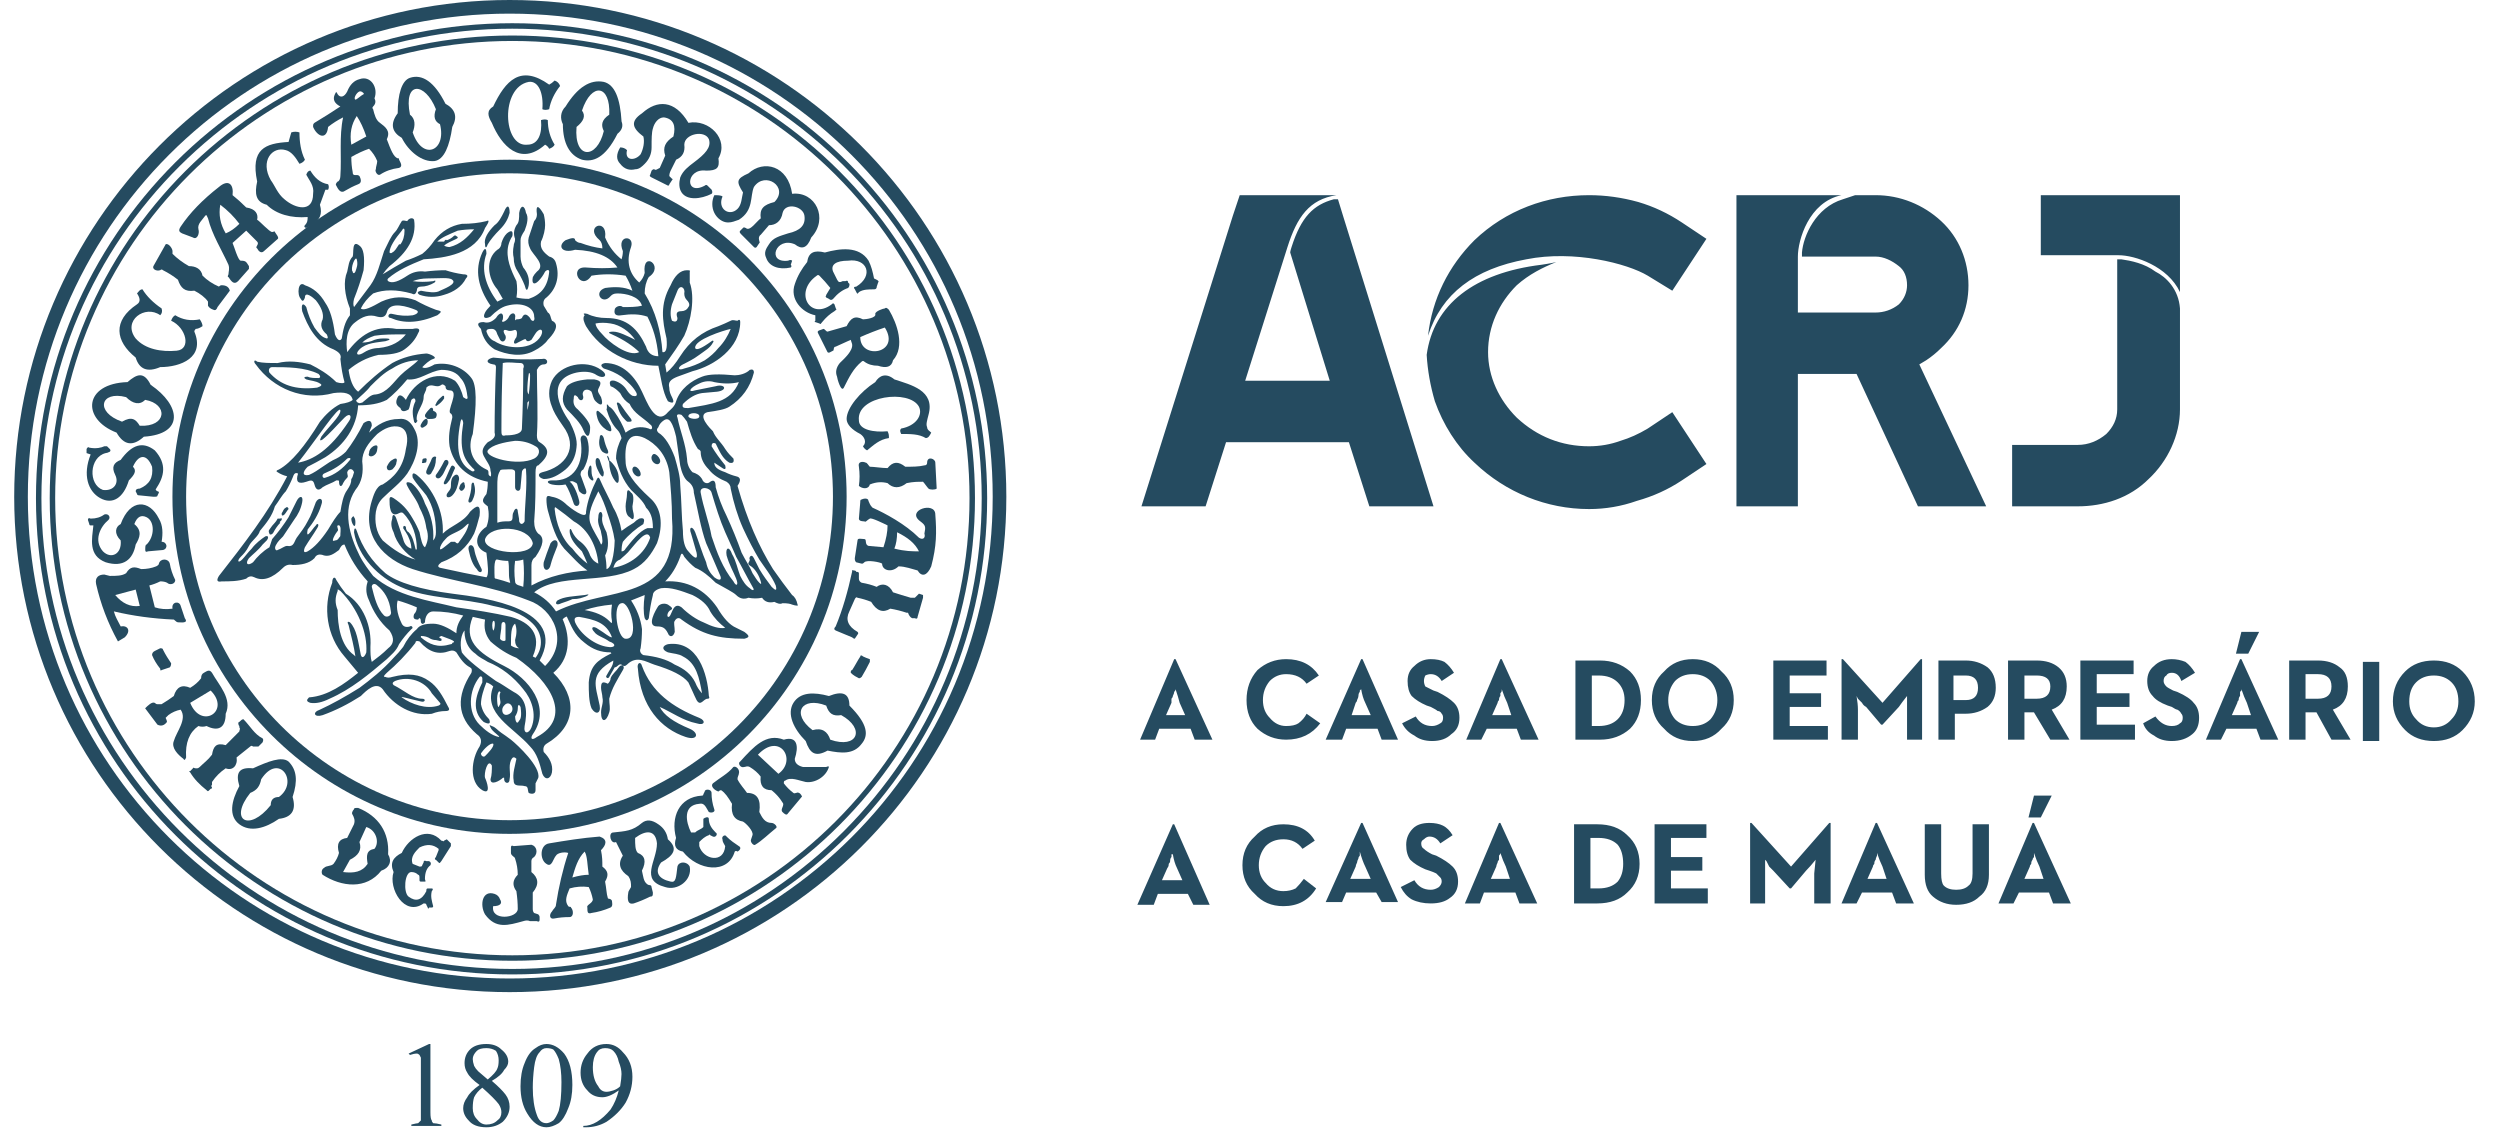
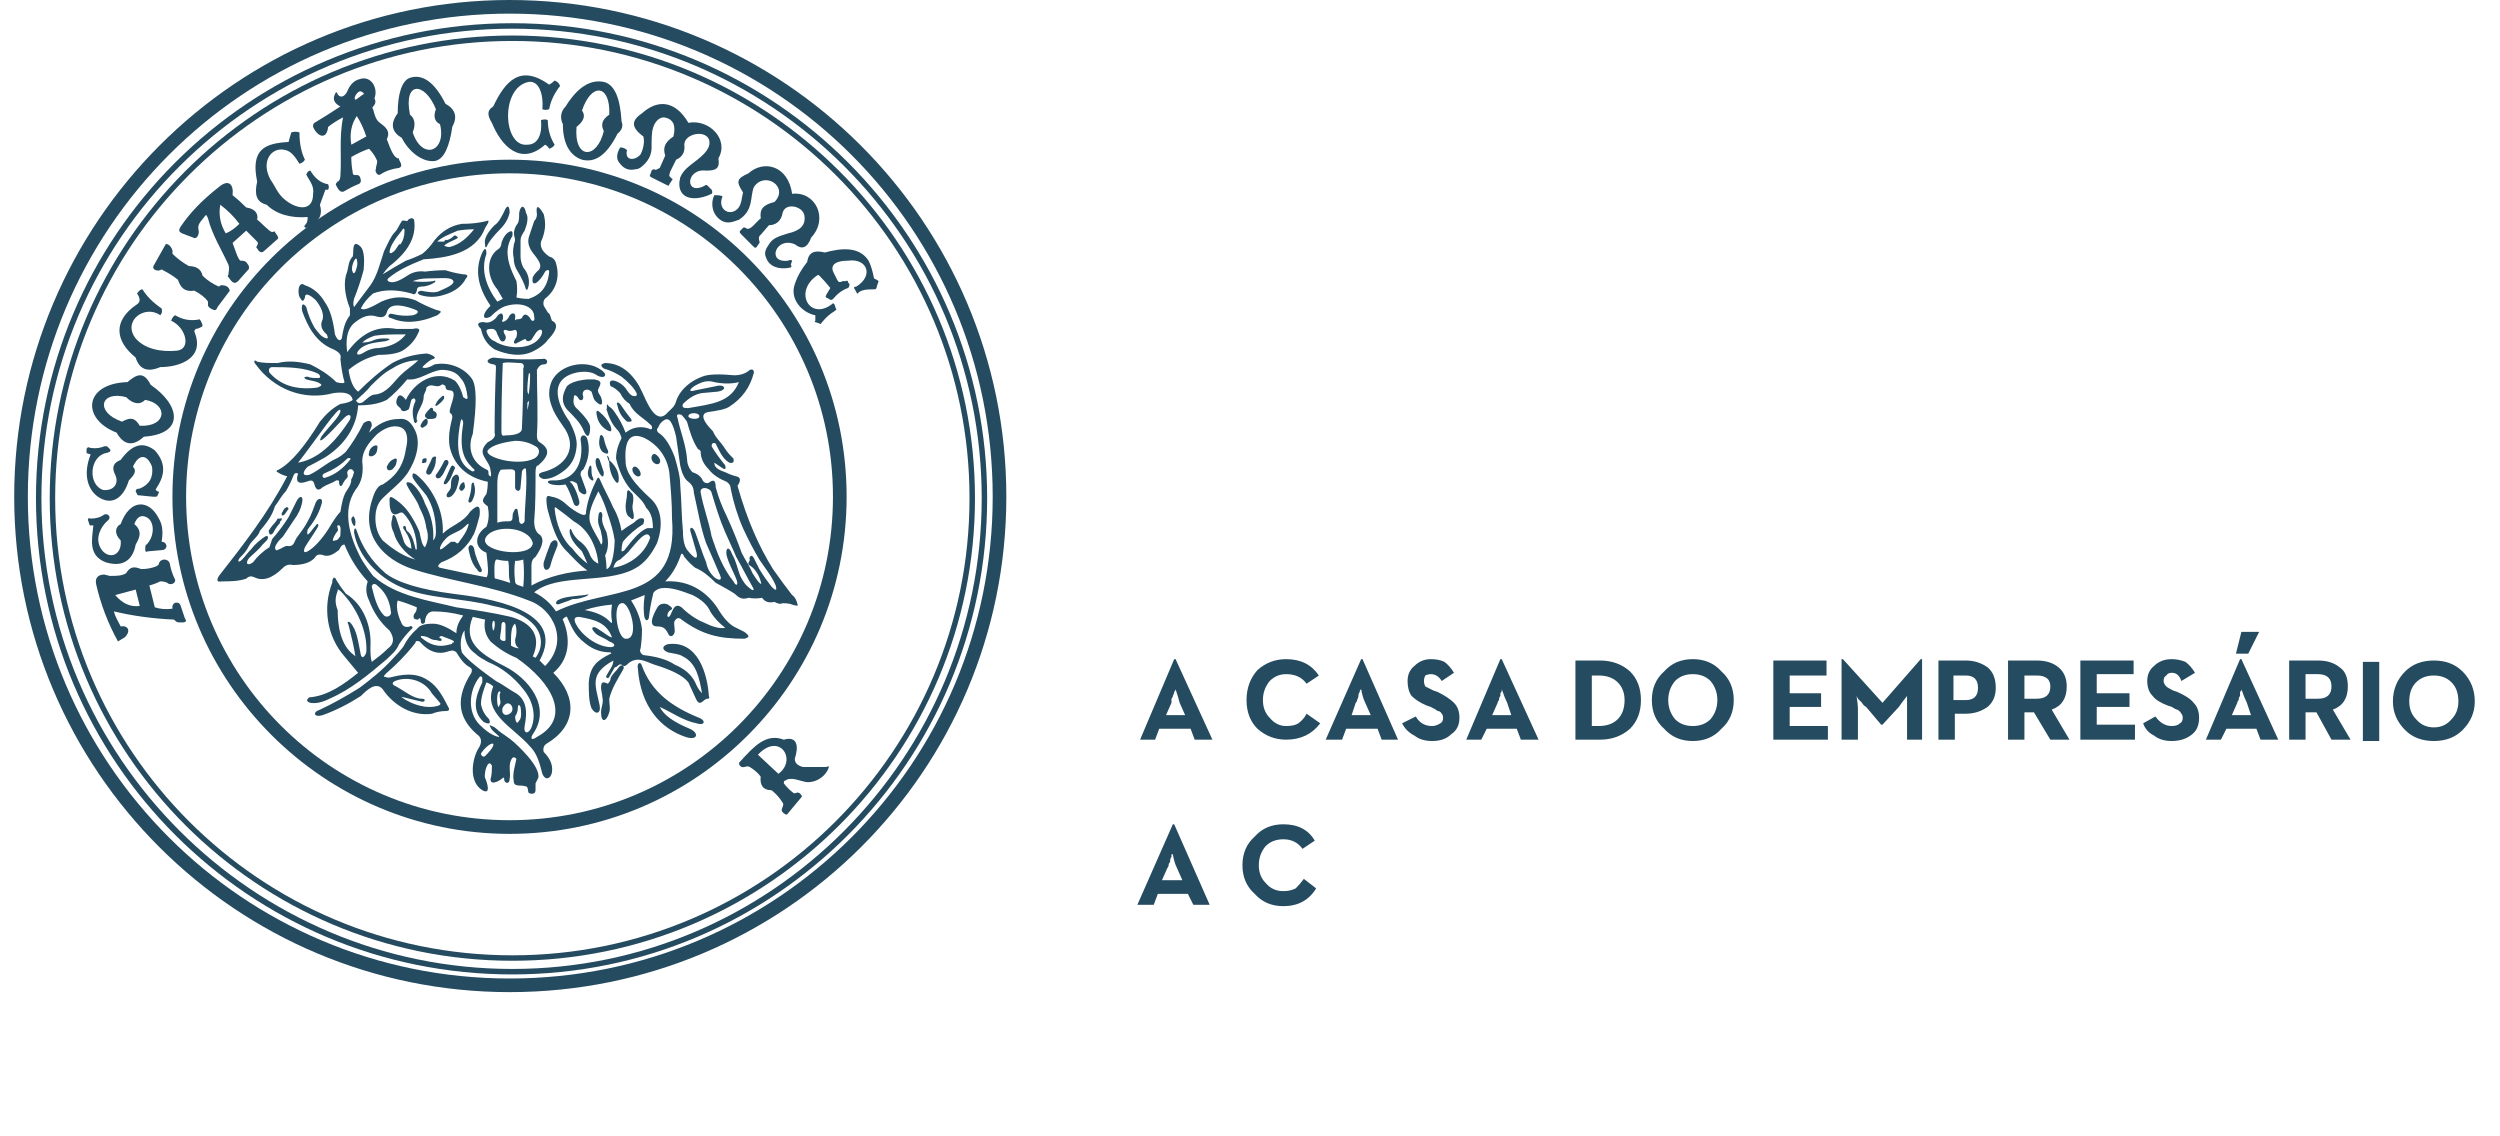
<svg xmlns="http://www.w3.org/2000/svg" width="88" height="40" viewBox="0 0 88 40" fill="none">
  <path fill-rule="evenodd" clip-rule="evenodd" d="M17.936 5.621C24.517 5.621 29.801 10.905 29.801 17.486C29.801 24.019 24.517 29.352 17.936 29.352C11.402 29.352 6.07 24.019 6.07 17.486C6.07 10.905 11.402 5.621 17.936 5.621ZM6.551 17.486C6.551 23.779 11.643 28.871 17.936 28.871C24.229 28.871 29.32 23.779 29.32 17.486C29.32 11.193 24.229 6.101 17.936 6.101C11.643 6.101 6.551 11.193 6.551 17.486Z" fill="#254B60" />
  <path fill-rule="evenodd" clip-rule="evenodd" d="M17.938 0C27.593 0 35.423 7.83 35.423 17.486C35.423 27.141 27.593 34.923 17.938 34.923C8.33 34.923 0.5 27.141 0.5 17.486C0.5 7.83 8.33 0 17.938 0ZM0.98 17.486C0.98 26.853 8.57 34.443 17.938 34.443C27.353 34.443 34.943 26.853 34.943 17.486C34.943 8.07 27.353 0.48 17.938 0.48C8.57 0.48 0.98 8.07 0.98 17.486Z" fill="#254B60" />
  <path fill-rule="evenodd" clip-rule="evenodd" d="M18.031 0.817C27.254 0.817 34.748 8.311 34.748 17.535C34.748 26.806 27.254 34.3 18.031 34.3C8.759 34.3 1.266 26.806 1.266 17.535C1.266 8.311 8.759 0.817 18.031 0.817ZM1.458 17.535C1.458 26.662 8.904 34.107 18.031 34.107C27.158 34.107 34.556 26.662 34.556 17.535C34.556 8.407 27.158 1.01 18.031 1.01C8.904 1.01 1.458 8.407 1.458 17.535Z" fill="#254B60" />
  <path fill-rule="evenodd" clip-rule="evenodd" d="M18.035 1.25C27.018 1.25 34.319 8.552 34.319 17.535C34.319 26.518 27.018 33.819 18.035 33.819C9.052 33.819 1.75 26.518 1.75 17.535C1.75 8.552 9.052 1.25 18.035 1.25ZM1.942 17.535C1.942 26.422 9.148 33.627 18.035 33.627C26.922 33.627 34.127 26.422 34.127 17.535C34.127 8.648 26.922 1.442 18.035 1.442C9.148 1.442 1.942 8.648 1.942 17.535ZM10.253 4.661C10.349 4.629 10.445 4.629 10.541 4.661C10.541 4.997 10.589 5.333 10.733 5.621C10.701 5.685 10.637 5.734 10.541 5.766C10.397 5.525 10.253 5.333 10.06 5.285C9.58 5.141 9.148 5.669 9.532 6.342C9.676 6.534 9.772 6.822 10.012 7.014C10.397 7.351 11.021 7.495 11.021 6.822C11.069 6.534 10.877 6.342 10.781 6.15C10.813 6.054 10.861 6.006 10.925 6.006C11.069 6.246 11.261 6.438 11.55 6.486C11.582 6.55 11.582 6.614 11.55 6.678H11.454L11.261 7.207C11.357 7.543 11.261 7.735 10.973 7.927C10.909 7.959 10.845 7.991 10.781 8.023C10.733 8.023 10.685 7.975 10.733 7.927C10.829 7.831 10.829 7.735 10.829 7.639C10.253 7.687 9.724 7.543 9.388 7.207C9.004 7.111 8.956 6.822 9.052 6.39C8.811 5.237 9.34 5.045 10.157 4.997L10.253 4.661Z" fill="#254B60" />
  <path fill-rule="evenodd" clip-rule="evenodd" d="M6.073 21.425C6.025 21.185 6.313 21.137 6.361 21.329L6.506 21.761C6.65 21.953 6.362 21.905 6.265 21.905C6.233 21.905 6.185 21.873 6.121 21.809C5.385 21.777 4.68 21.681 4.008 21.521C4.056 21.713 4.152 21.857 4.248 22.05C4.488 22.002 4.632 22.194 4.392 22.434L4.152 22.578C3.799 21.938 3.543 21.265 3.383 20.56C3.335 20.32 3.479 20.224 3.671 20.224L3.864 20.272C4.104 20.272 4.296 20.272 4.44 20.176C4.584 19.936 4.728 19.936 4.968 20.032C5.161 20.032 5.337 20 5.497 19.936C5.561 19.904 5.593 19.872 5.593 19.84C5.641 19.648 5.929 19.648 5.977 19.84C6.009 20.032 6.073 20.224 6.169 20.416C6.169 20.56 5.977 20.608 5.881 20.512C5.817 20.48 5.737 20.464 5.641 20.464C5.513 20.528 5.385 20.576 5.257 20.608L5.449 21.377C5.641 21.441 5.849 21.457 6.073 21.425ZM4.92 21.329L4.776 20.753L4.056 20.945C4.296 21.233 4.584 21.377 4.92 21.329ZM3.095 18.303C3.095 18.239 3.127 18.223 3.191 18.255C3.383 18.255 3.543 18.207 3.671 18.11C3.816 18.062 3.912 18.207 3.816 18.303C3.527 18.543 3.287 19.023 3.623 19.407C3.912 19.696 4.296 19.504 4.248 19.023C4.008 18.783 4.056 18.543 4.248 18.447C4.584 17.534 5.257 17.582 5.593 18.255C5.737 18.495 5.737 18.783 5.689 19.071C5.881 19.071 5.929 19.311 5.737 19.36L5.209 19.407C5.145 19.439 5.113 19.424 5.113 19.36C5.113 19.263 5.112 19.167 5.161 19.167C5.449 18.879 5.449 18.351 5.161 18.207C4.968 18.11 4.824 18.191 4.728 18.447C5.016 18.687 4.92 18.927 4.776 19.167C4.68 19.696 4.344 19.984 3.719 19.792C3.095 19.552 3.239 18.975 3.287 18.495H3.191C3.159 18.495 3.143 18.479 3.143 18.447L3.095 18.303ZM3.671 15.709C3.703 15.709 3.735 15.709 3.767 15.709L3.864 15.805C3.896 15.837 3.896 15.869 3.864 15.901C3.8 15.933 3.751 15.949 3.719 15.949C3.143 16.093 3.095 17.054 3.623 17.246C4.008 17.294 4.2 17.006 4.056 16.717C3.912 16.429 4.008 16.285 4.248 16.189C4.632 15.661 5.016 15.517 5.449 15.853C5.881 16.333 5.785 16.765 5.497 17.198C5.465 17.23 5.481 17.262 5.545 17.294C5.577 17.294 5.593 17.31 5.593 17.342L5.545 17.438C5.545 17.486 5.497 17.486 5.401 17.486L4.92 17.438C4.856 17.438 4.824 17.422 4.824 17.39L4.776 17.294C4.776 17.23 4.824 17.198 4.92 17.198C5.257 17.054 5.401 16.814 5.353 16.429C5.161 15.949 4.872 15.997 4.68 16.429C4.824 16.573 4.728 16.717 4.536 16.91C4.344 17.534 3.96 17.774 3.527 17.534C3.095 17.294 2.903 16.717 3.191 15.997L3.047 15.949C3.047 15.917 3.047 15.885 3.047 15.853V15.805C3.079 15.741 3.111 15.725 3.143 15.757C3.383 15.805 3.575 15.757 3.671 15.709Z" fill="#254B60" />
  <path fill-rule="evenodd" clip-rule="evenodd" d="M4.487 13.45C4.823 13.162 5.063 13.066 5.304 13.546C6.36 14.267 6.505 15.276 5.063 15.372C4.679 15.724 4.359 15.676 4.103 15.228C2.854 14.747 2.95 13.498 4.487 13.45ZM4.919 14.987C5.88 15.036 5.928 14.219 5.111 14.075C4.919 14.267 4.679 14.219 4.439 13.979C3.526 13.739 3.334 14.507 4.295 14.843C4.631 14.651 4.775 14.747 4.919 14.987ZM5.688 10.856C5.72 10.952 5.704 11.032 5.64 11.096C5.111 10.712 4.295 11.289 4.775 11.913C5.111 12.297 5.688 12.393 6.216 12.345C6.745 12.297 6.553 11.529 6.024 11.289C6.056 11.193 6.104 11.128 6.168 11.096C6.424 11.257 6.713 11.305 7.033 11.241C7.097 11.336 7.129 11.417 7.129 11.481C7.033 11.545 6.953 11.577 6.889 11.577C6.857 11.609 6.841 11.641 6.841 11.673C7.225 12.585 6.36 12.922 5.64 12.922C5.191 13.114 4.903 13.002 4.775 12.585C4.055 12.009 3.959 11.289 4.823 10.712C4.967 10.616 4.919 10.472 4.823 10.328C4.871 10.28 4.919 10.184 5.015 10.184C5.159 10.424 5.4 10.664 5.688 10.856ZM5.832 8.598C5.928 8.55 6.072 8.743 6.072 8.839C6.072 8.871 6.072 8.903 6.072 8.935C6.232 9.095 6.424 9.239 6.649 9.367C6.889 9.367 7.081 9.463 7.129 9.703C7.289 9.863 7.481 9.992 7.705 10.088C7.737 10.056 7.769 10.04 7.801 10.04C7.962 10.04 8.058 10.104 8.09 10.232L7.657 10.808C7.625 10.904 7.577 10.936 7.513 10.904C7.417 10.872 7.353 10.824 7.321 10.76C7.321 10.712 7.321 10.664 7.321 10.616C7.225 10.472 7.033 10.328 6.841 10.232C6.504 10.28 6.36 10.136 6.264 9.847C6.104 9.719 5.928 9.607 5.736 9.511C5.704 9.479 5.672 9.479 5.64 9.511C5.496 9.559 5.352 9.463 5.4 9.367L5.832 8.598Z" fill="#254B60" />
  <path fill-rule="evenodd" clip-rule="evenodd" d="M8.186 6.87C8.347 6.998 8.507 7.143 8.667 7.303C9.003 7.351 9.099 7.543 9.051 7.735C9.147 7.783 9.483 8.167 9.58 8.167C9.628 8.167 9.676 8.119 9.676 8.167L9.772 8.311C9.82 8.408 9.772 8.408 9.724 8.456L9.291 8.84C9.195 8.936 9.099 8.84 9.051 8.744C8.955 8.696 9.147 8.6 9.051 8.504L8.667 8.119L8.186 8.552C8.234 8.648 8.379 9.176 8.475 9.176C8.667 9.176 8.667 9.224 8.763 9.368C8.763 9.416 8.763 9.416 8.763 9.464L8.379 9.897C8.234 10.041 8.138 9.897 8.042 9.753C8.01 9.753 8.01 9.721 8.042 9.657C8.042 9.56 8.09 9.464 8.042 9.32C7.802 8.792 7.466 8.263 7.322 7.687C7.274 7.591 7.274 7.543 7.226 7.591C7.13 7.735 6.937 7.879 6.985 8.071C7.034 8.215 6.937 8.456 6.793 8.36L6.409 8.215C6.313 8.167 6.265 8.119 6.361 7.975C6.681 7.495 7.13 7.03 7.706 6.582C8.042 6.294 8.234 6.486 8.186 6.87ZM7.946 8.215C8.106 8.151 8.266 8.039 8.427 7.879C8.234 7.623 8.01 7.399 7.754 7.207C7.69 7.559 7.754 7.895 7.946 8.215ZM11.789 3.316C11.837 3.22 11.837 3.22 11.885 3.316C11.981 3.46 12.126 3.412 12.222 3.22C12.318 2.979 12.462 2.835 12.654 2.787C13.038 2.643 13.326 3.075 13.182 3.46C13.23 3.556 13.23 3.652 13.134 3.748C13.102 3.78 13.102 3.812 13.134 3.844C13.182 4.036 13.23 4.228 13.374 4.324C13.567 4.469 13.759 4.613 13.615 4.901C13.759 5.285 13.855 5.525 13.999 5.573C14.047 5.573 14.047 5.573 14.047 5.621C14.095 5.717 14.191 5.862 14.047 5.91C13.791 5.942 13.567 6.022 13.374 6.15C13.278 6.198 13.182 6.006 13.23 5.958C13.23 5.862 13.278 5.766 13.278 5.669C13.214 5.509 13.118 5.365 12.99 5.237C12.798 5.301 12.59 5.397 12.366 5.525C12.366 5.717 12.382 5.894 12.414 6.054C12.414 6.246 12.558 6.102 12.654 6.198C12.702 6.294 12.75 6.438 12.606 6.486C12.446 6.55 12.286 6.63 12.126 6.726C11.981 6.822 11.885 6.63 11.837 6.534C11.805 6.502 11.821 6.454 11.885 6.39C11.933 6.39 11.981 6.294 11.981 6.198C12.029 5.525 11.933 4.805 12.077 4.132C11.885 4.228 11.709 4.34 11.549 4.468C11.501 4.949 11.165 4.805 11.021 4.468C11.021 4.372 11.021 4.372 11.069 4.324C11.389 4.132 11.693 3.94 11.981 3.748C11.789 3.652 11.693 3.508 11.789 3.316ZM12.702 3.22C12.606 3.171 12.414 3.46 12.51 3.508C12.558 3.508 12.702 3.364 12.798 3.316C12.846 3.316 12.75 3.22 12.702 3.22ZM12.366 5.093L12.894 4.805C12.798 4.517 12.686 4.276 12.558 4.084C12.366 4.372 12.302 4.709 12.366 5.093Z" fill="#254B60" />
  <path fill-rule="evenodd" clip-rule="evenodd" d="M15.68 3.652C16.032 3.844 16.112 4.116 15.92 4.468C15.824 5.141 15.632 5.621 15.296 5.669C14.863 5.717 14.383 5.333 14.143 4.853C13.807 4.66 13.711 4.372 13.999 3.988C13.999 3.315 14.143 2.835 14.431 2.739C14.864 2.595 15.296 2.883 15.68 3.652ZM15.344 3.844C14.96 2.883 14.191 2.835 14.431 4.036C14.623 4.18 14.623 4.42 14.527 4.66C14.863 5.669 15.728 5.333 15.488 4.372C15.296 4.276 15.248 4.1 15.344 3.844ZM19.331 3.844C19.235 3.876 19.155 3.876 19.091 3.844C19.139 3.267 18.947 2.835 18.61 2.883C17.602 3.075 17.698 5.189 18.562 5.093C18.947 5.093 19.091 4.709 19.043 4.228C19.139 4.196 19.219 4.196 19.283 4.228C19.283 4.548 19.363 4.837 19.523 5.093C19.491 5.157 19.427 5.205 19.331 5.237C19.299 5.173 19.251 5.125 19.187 5.093C18.322 5.861 17.65 5.141 17.313 4.324C17.169 4.084 17.121 3.892 17.361 3.748C17.794 2.835 18.322 2.259 19.331 2.979C19.395 2.947 19.459 2.899 19.523 2.835C19.619 2.867 19.683 2.931 19.715 3.027C19.523 3.267 19.379 3.556 19.331 3.844Z" fill="#254B60" />
  <path fill-rule="evenodd" clip-rule="evenodd" d="M21.254 2.883C21.639 2.979 21.831 3.46 21.879 4.276C21.943 4.436 21.895 4.581 21.735 4.709C21.302 5.573 20.87 5.717 20.486 5.621C20.053 5.477 19.813 5.045 19.813 4.372C19.717 4.18 19.717 3.94 19.909 3.748C20.326 3.075 20.774 2.787 21.254 2.883ZM20.294 4.468C20.197 5.621 21.014 5.621 21.254 4.613C21.158 4.42 21.158 4.228 21.446 4.036C21.494 2.979 20.822 2.883 20.486 3.892C20.63 4.084 20.534 4.276 20.294 4.468ZM21.831 5.189C21.927 5.189 22.007 5.221 22.071 5.285C21.975 5.669 22.359 5.669 22.551 5.429C22.647 5.237 22.695 4.997 22.647 4.805C22.263 4.517 22.167 4.276 22.599 3.988C23.128 3.508 23.752 3.508 24.233 4.324C24.953 4.18 25.674 4.901 25.289 5.573C25.337 5.91 25.241 6.006 24.857 6.006C24.137 5.91 24.088 6.918 24.809 6.534C24.841 6.502 24.873 6.502 24.905 6.534L25.049 6.678C25.081 6.742 25.081 6.79 25.049 6.822C24.665 7.014 24.184 7.062 23.992 6.774C23.896 6.63 23.896 6.438 23.944 6.246C24.04 6.006 24.233 5.862 24.425 5.717C24.809 5.429 25.049 5.189 24.953 4.901C24.809 4.565 24.088 4.709 24.088 5.093C24.12 5.349 24.024 5.525 23.8 5.621L23.608 6.006C23.576 6.07 23.56 6.134 23.56 6.198L23.656 6.294C23.656 6.294 23.704 6.294 23.656 6.342L23.56 6.486C23.56 6.518 23.544 6.534 23.512 6.534L22.936 6.246C22.872 6.214 22.855 6.182 22.887 6.15L22.936 6.006C22.984 5.958 22.984 5.958 23.032 5.958C23.08 6.006 23.128 5.958 23.224 5.91L23.416 5.477C23.32 5.189 23.416 4.997 23.704 4.805C23.8 4.42 23.704 4.18 23.368 4.132C23.176 4.132 23.032 4.324 22.984 4.516C22.936 4.661 22.936 4.901 22.936 5.189C22.936 5.413 22.855 5.605 22.695 5.766C22.599 5.862 22.503 5.958 22.359 5.958C22.167 6.006 21.975 5.958 21.831 5.766C21.687 5.621 21.687 5.429 21.831 5.189ZM25.145 6.87C25.241 6.87 25.386 6.87 25.433 6.918C25.241 7.351 25.674 7.639 25.962 7.351C26.106 7.207 26.106 6.966 26.154 6.774C25.914 6.39 25.914 6.294 26.346 6.102C26.875 5.621 27.739 5.814 27.883 6.822C28.7 6.726 29.18 7.687 28.556 8.359C28.412 8.744 28.22 8.792 27.98 8.6C27.307 8.311 26.971 9.272 27.739 9.176C27.803 9.144 27.851 9.144 27.883 9.176L27.835 9.32C27.867 9.352 27.867 9.384 27.835 9.416C27.403 9.512 27.067 9.368 26.971 9.08C26.875 8.888 26.971 8.744 27.067 8.6C27.211 8.359 27.451 8.311 27.739 8.215C28.172 8.119 28.364 7.927 28.316 7.591C28.268 7.255 27.643 7.111 27.547 7.495C27.499 7.783 27.307 7.927 27.067 7.927L26.779 8.263C26.634 8.36 26.779 8.552 26.73 8.552L26.634 8.696C26.602 8.728 26.57 8.728 26.538 8.696L26.106 8.263C26.058 8.215 26.01 8.167 26.058 8.119L26.154 8.023C26.202 7.975 26.202 8.023 26.25 8.023C26.394 8.167 26.634 7.783 26.779 7.687C26.73 7.351 26.875 7.207 27.259 7.111C27.787 6.582 26.923 6.006 26.538 6.582C26.394 6.918 26.538 7.399 26.01 7.735C25.866 7.783 25.77 7.831 25.626 7.831C25.433 7.831 25.241 7.687 25.145 7.495C25.049 7.303 25.049 7.062 25.145 6.87ZM30.766 9.801L30.862 9.849C30.926 9.881 30.942 9.913 30.91 9.945L30.862 10.089C30.862 10.153 30.83 10.185 30.766 10.185C30.573 10.185 30.381 10.185 30.237 10.281C30.189 10.329 30.189 10.377 30.141 10.281L30.093 10.185C30.045 10.137 30.045 10.089 30.141 10.089C30.766 9.705 30.526 9.08 29.853 9.176C29.421 9.176 29.229 9.32 29.325 9.56L29.469 9.849C29.517 9.945 29.565 9.945 29.661 9.897H29.757C29.821 9.865 29.853 9.881 29.853 9.945L29.901 9.993C29.901 10.041 29.901 10.089 29.853 10.137C29.661 10.201 29.485 10.329 29.325 10.521C29.276 10.569 29.228 10.569 29.18 10.521L29.084 10.473C29.036 10.425 29.084 10.425 29.084 10.377L29.228 10.137C29.1 9.977 28.972 9.833 28.844 9.705C28.812 9.673 28.78 9.673 28.748 9.705C27.931 10.281 28.508 11.29 29.276 10.713C29.325 10.665 29.325 10.665 29.373 10.713L29.421 10.857C29.469 10.905 29.421 10.905 29.373 10.954C29.212 11.05 29.068 11.178 28.94 11.338C28.892 11.386 28.892 11.434 28.844 11.386L28.7 11.338C28.668 11.338 28.668 11.322 28.7 11.29V11.098C28.22 11.002 27.787 10.521 27.98 9.993C28.076 9.705 28.22 9.464 28.412 9.224C28.46 8.888 28.652 8.792 29.036 8.888C29.565 8.744 30.237 8.648 30.573 9.176C30.67 9.368 30.718 9.56 30.766 9.801Z" fill="#254B60" />
-   <path fill-rule="evenodd" clip-rule="evenodd" d="M31.434 12.682C31.386 12.922 31.194 12.97 30.905 12.874C30.713 12.874 30.553 12.826 30.425 12.73C30.393 12.698 30.361 12.698 30.329 12.73C30.041 12.97 29.897 13.259 29.704 13.643C29.608 13.835 29.464 13.307 29.464 13.259C29.4 13.099 29.432 12.938 29.561 12.778C29.705 12.634 30.041 12.346 29.993 12.106L29.945 11.962L29.416 12.202C29.32 12.202 29.368 12.346 29.32 12.346C29.224 12.394 29.176 12.442 29.128 12.394L28.792 11.722C28.744 11.625 28.888 11.625 28.984 11.577C29.032 11.577 29.08 11.673 29.128 11.673L29.801 11.481C29.945 11.193 30.089 11.097 30.377 11.241C30.473 11.241 30.858 11.193 30.809 11.049C30.809 10.953 31.098 10.857 31.146 10.857C31.194 10.809 31.242 10.857 31.29 10.905C31.578 11.385 31.866 12.202 31.434 12.682ZM30.281 11.866C30.281 12.682 31.722 12.442 31.146 11.529C30.857 11.625 30.569 11.738 30.281 11.866ZM32.971 17.198C32.923 17.246 32.731 17.246 32.683 17.198C32.635 17.15 32.539 17.006 32.491 16.958C32.299 16.958 32.154 16.957 31.914 17.006C31.674 17.198 31.434 17.198 31.242 17.006C31.05 16.957 30.858 16.958 30.617 17.054C30.569 17.246 30.329 17.198 30.233 17.102C30.265 16.878 30.265 16.653 30.233 16.429C30.185 16.237 30.377 16.237 30.473 16.285C30.521 16.285 30.569 16.381 30.617 16.429C30.761 16.429 31.05 16.477 31.242 16.477C31.434 16.237 31.626 16.237 31.866 16.429C32.106 16.429 32.347 16.429 32.539 16.381C32.603 16.381 32.635 16.349 32.635 16.285C32.635 16.045 32.923 16.141 32.923 16.285L32.971 17.198ZM31.722 15.276C31.674 15.18 31.674 15.132 31.722 15.084C32.251 14.988 32.491 14.604 32.347 14.316C32.01 13.691 30.137 13.931 30.233 14.796C30.233 15.132 30.761 15.228 31.242 15.18C31.29 15.276 31.29 15.324 31.29 15.42C30.953 15.468 30.761 15.661 30.521 15.853C30.457 15.821 30.409 15.773 30.377 15.709C30.521 15.565 30.425 15.372 30.281 15.276C29.993 15.132 29.801 14.94 29.801 14.748C29.801 14.364 30.281 13.787 30.809 13.451C30.953 13.211 31.194 13.115 31.482 13.355C32.058 13.547 32.923 13.739 32.683 14.604C32.635 14.796 32.587 14.94 32.635 15.036C32.635 15.132 32.731 15.18 32.779 15.228C32.731 15.324 32.683 15.42 32.587 15.42C32.347 15.276 32.058 15.276 31.722 15.276ZM32.299 20.08C32.106 20.032 31.866 19.936 31.626 19.936C31.386 20.176 31.05 20.08 31.05 19.84C31.002 19.792 30.521 19.696 30.425 19.792C30.377 19.84 30.377 19.84 30.329 19.84L30.137 19.792C30.089 19.744 30.089 19.696 30.089 19.648L30.185 19.023C30.185 18.927 30.329 18.975 30.425 18.975C30.521 18.975 30.425 19.167 30.569 19.215L31.098 19.263C31.194 18.975 31.242 18.719 31.242 18.495C31.146 18.447 30.665 18.207 30.617 18.255C30.521 18.303 30.473 18.399 30.425 18.351C30.377 18.351 30.233 18.351 30.233 18.255L30.281 17.678C30.281 17.63 30.281 17.582 30.329 17.582C30.425 17.534 30.569 17.534 30.569 17.63C30.617 17.726 30.617 17.774 30.713 17.87C31.146 18.062 31.866 18.447 32.347 18.927C32.491 19.023 32.587 18.927 32.539 18.783C32.587 18.543 32.587 18.495 32.395 18.351C31.866 17.966 32.923 17.63 32.923 18.11C32.971 18.735 32.971 19.215 32.779 19.936C32.635 20.272 32.443 20.32 32.299 20.08ZM31.578 18.735C31.578 18.959 31.546 19.151 31.482 19.311C31.866 19.407 32.106 19.407 32.347 19.407C32.203 19.119 31.962 18.927 31.578 18.735ZM32.299 21.713C32.299 21.777 32.267 21.793 32.203 21.761H32.106C32.042 21.729 31.994 21.665 31.962 21.569C31.962 21.569 31.946 21.569 31.914 21.569C31.722 21.505 31.53 21.457 31.338 21.425C31.082 21.585 30.857 21.505 30.665 21.185C30.505 21.121 30.345 21.073 30.185 21.041C30.153 21.009 30.121 21.025 30.089 21.089L29.897 21.521C29.753 21.809 29.849 22.049 30.185 22.242C30.217 22.274 30.217 22.306 30.185 22.338L30.089 22.482C30.057 22.482 30.025 22.466 29.993 22.434L29.416 22.194C29.352 22.162 29.352 22.114 29.416 22.049C29.657 21.473 29.849 20.8 29.993 20.128C29.993 20.064 30.009 20.048 30.041 20.08C30.105 20.08 30.137 20.096 30.137 20.128C30.201 20.128 30.233 20.144 30.233 20.176V20.368C30.233 20.432 30.265 20.48 30.329 20.512C30.521 20.544 30.697 20.592 30.858 20.657C31.05 20.512 31.29 20.56 31.434 20.849C31.626 20.913 31.834 20.977 32.058 21.041C32.122 21.041 32.17 21.041 32.203 21.041L32.299 20.945C32.331 20.913 32.347 20.897 32.347 20.897L32.491 20.945C32.491 20.977 32.491 21.009 32.491 21.041L32.299 21.713ZM7.944 25.124C7.944 25.652 7.655 25.748 7.271 25.556C7.175 25.588 7.079 25.588 6.983 25.556C6.663 25.78 6.518 26.149 6.551 26.661C6.518 26.757 6.486 26.773 6.454 26.709C6.262 26.565 6.022 26.325 6.118 26.085C6.214 25.748 6.599 25.316 6.358 24.98C6.198 25.012 6.054 25.076 5.926 25.172C5.894 25.204 5.862 25.236 5.83 25.268C5.862 25.332 5.878 25.38 5.878 25.412C5.782 25.54 5.67 25.572 5.542 25.508L5.109 24.932C5.205 24.836 5.35 24.692 5.446 24.74C5.478 24.772 5.51 24.788 5.542 24.788C5.574 24.788 5.622 24.788 5.686 24.788C5.846 24.692 5.99 24.596 6.118 24.5C6.214 24.179 6.406 24.083 6.695 24.211C6.855 24.115 6.983 24.003 7.079 23.875C7.079 23.779 7.111 23.715 7.175 23.683C7.271 23.635 7.367 23.539 7.463 23.683C7.703 24.115 8.184 24.596 7.944 25.124ZM6.695 24.74C7.079 25.7 8.136 25.028 7.415 24.307L6.695 24.74ZM9.241 25.989C9.273 26.021 9.273 26.069 9.241 26.133C9.193 26.181 9.145 26.229 9.097 26.277C9.032 26.277 8.968 26.277 8.904 26.277C8.872 26.245 8.84 26.245 8.808 26.277C8.648 26.405 8.488 26.533 8.328 26.661C8.376 26.949 8.184 27.142 7.944 27.045C7.751 27.174 7.591 27.334 7.463 27.526C7.463 27.558 7.463 27.59 7.463 27.622C7.431 27.654 7.431 27.686 7.463 27.718C7.463 27.75 7.447 27.766 7.415 27.766L7.367 27.814C7.319 27.862 7.319 27.862 7.271 27.814C7.031 27.622 6.839 27.43 6.695 27.19C6.647 27.142 6.647 27.142 6.695 27.142L6.791 27.045C6.791 26.997 6.839 27.045 6.887 27.045H6.935C6.967 27.045 6.999 27.029 7.031 26.997C7.175 26.853 7.319 26.757 7.463 26.565C7.511 26.277 7.607 26.133 7.944 26.229C8.136 26.037 8.328 25.845 8.424 25.748C8.424 25.7 8.472 25.652 8.424 25.604V25.556C8.376 25.508 8.376 25.412 8.424 25.412C8.472 25.364 8.52 25.316 8.568 25.316C8.808 25.556 8.952 25.845 9.241 25.989Z" fill="#254B60" />
-   <path fill-rule="evenodd" clip-rule="evenodd" d="M8.81 27.91C8.041 28.871 8.762 29.303 9.53 28.342C9.53 28.15 9.626 28.054 9.818 28.054C10.539 27.526 9.818 26.469 9.194 27.43C9.146 27.67 9.05 27.814 8.81 27.91ZM10.155 26.805C10.443 27.093 10.491 27.477 10.299 28.054C10.443 28.534 10.251 28.775 9.818 28.823C9.338 29.159 8.81 29.303 8.425 29.015C8.041 28.727 8.137 28.198 8.425 27.67C8.281 27.189 8.425 26.997 8.906 27.045C9.434 26.805 9.915 26.613 10.155 26.805ZM13.661 30.072C13.806 30.312 13.71 30.552 13.421 30.648C12.893 31.32 12.028 31.224 11.356 30.792C11.308 30.744 11.308 30.6 11.404 30.552C11.5 30.456 11.644 30.504 11.74 30.408C11.836 30.28 11.9 30.152 11.932 30.023C11.836 29.703 11.932 29.527 12.22 29.495L12.46 29.015C12.508 28.871 12.46 28.774 12.412 28.678C12.364 28.63 12.412 28.534 12.46 28.486C12.46 28.438 12.508 28.438 12.605 28.438C13.325 28.727 13.71 29.303 13.661 30.072ZM12.653 29.639C12.749 29.927 12.605 30.12 12.316 30.264L12.076 30.696C12.46 30.744 12.749 30.696 12.941 30.408C12.893 30.12 12.893 29.927 13.181 29.879C13.373 29.639 13.229 29.207 12.893 29.111L12.653 29.639ZM15.727 29.543L15.871 29.687C15.871 29.687 15.871 29.735 15.871 29.783L15.535 30.312C15.487 30.36 15.487 30.408 15.439 30.36L15.343 30.264C15.295 30.264 15.295 30.216 15.343 30.168L15.439 29.927V29.879C15.247 29.719 15.023 29.703 14.766 29.831C14.622 29.976 14.43 30.168 14.526 30.408L14.766 30.504C14.814 30.504 14.862 30.504 14.862 30.456L14.91 30.36C14.91 30.296 14.942 30.28 15.007 30.312H15.103C15.167 30.344 15.183 30.392 15.151 30.456C15.023 30.552 14.958 30.712 14.958 30.936C14.958 30.984 15.007 31.032 14.958 31.032H14.814C14.782 31.032 14.766 31.016 14.766 30.984V30.888C14.766 30.824 14.75 30.792 14.718 30.792C14.654 30.728 14.574 30.696 14.478 30.696C14.238 30.696 14.19 31.417 14.382 31.561C14.638 31.753 14.846 31.689 15.007 31.369C15.007 31.32 15.006 31.273 15.055 31.273H15.199C15.247 31.273 15.247 31.32 15.199 31.369C15.151 31.561 15.199 31.705 15.247 31.897C15.247 31.929 15.231 31.945 15.199 31.945H15.103C15.103 31.993 15.055 31.993 15.055 31.945L15.007 31.849C15.007 31.801 14.958 31.801 14.91 31.801C14.238 32.281 13.661 31.273 13.854 30.696C13.709 30.36 13.854 30.168 14.142 30.023C14.382 29.495 15.055 29.063 15.535 29.591C15.583 29.591 15.631 29.639 15.631 29.591L15.727 29.543ZM18.705 29.735C18.898 29.783 18.945 30.023 18.801 30.168C18.737 30.2 18.705 30.248 18.705 30.312C18.705 30.456 18.705 30.552 18.705 30.696C18.946 30.888 18.994 31.128 18.753 31.417C18.753 31.609 18.753 31.801 18.753 31.993C18.753 32.057 18.769 32.105 18.801 32.137L18.946 32.185C18.978 32.217 18.994 32.249 18.994 32.281V32.377C18.994 32.441 18.962 32.457 18.898 32.425H18.657C18.593 32.393 18.513 32.393 18.417 32.425C17.889 32.569 17.456 32.714 17.072 32.185C16.88 31.849 16.976 31.32 17.408 31.465C17.504 31.497 17.569 31.561 17.601 31.657C17.697 31.801 17.601 31.897 17.36 31.897C17.264 32.425 18.225 32.329 18.225 31.993C18.225 31.801 18.209 31.593 18.177 31.369C18.033 31.176 18.033 30.984 18.225 30.792C18.225 30.6 18.193 30.408 18.129 30.216C18.129 30.168 17.985 30.12 17.985 30.023V29.831C17.985 29.767 18.017 29.751 18.081 29.783L18.705 29.735ZM21.155 29.927C21.203 30.168 21.203 30.312 21.203 30.504C21.395 30.648 21.444 30.792 21.299 31.032C21.347 31.273 21.347 31.465 21.395 31.609C21.395 31.657 21.491 31.609 21.54 31.705C21.54 31.753 21.588 31.897 21.491 31.945C21.267 32.041 21.043 32.105 20.819 32.137C20.675 32.185 20.675 32.089 20.675 31.945C20.627 31.849 20.867 31.801 20.867 31.657C20.835 31.497 20.787 31.353 20.723 31.224C20.499 31.192 20.275 31.209 20.05 31.273C19.954 31.513 19.858 31.705 20.002 31.897C20.05 31.945 20.098 31.897 20.098 31.945C20.195 32.041 20.195 32.281 20.05 32.281C19.858 32.281 19.682 32.297 19.522 32.329C19.33 32.377 19.33 32.185 19.426 32.089C19.474 31.993 19.57 31.945 19.57 31.849C19.666 31.224 19.81 30.6 20.002 30.023C19.858 29.976 19.618 30.023 19.57 30.12C19.474 30.216 19.426 30.552 19.234 30.408C18.994 30.264 18.994 29.735 19.33 29.687C19.906 29.591 20.483 29.495 21.107 29.447C21.395 29.543 21.347 29.735 21.155 29.927ZM20.146 30.888C20.371 30.824 20.563 30.792 20.723 30.792C20.675 30.456 20.675 30.12 20.579 29.976C20.339 30.216 20.243 30.552 20.146 30.888ZM21.684 29.639C21.491 29.735 21.395 29.303 21.588 29.303C22.02 29.255 22.26 29.255 22.596 28.967C22.756 28.839 22.949 28.855 23.173 29.015C23.365 29.143 23.477 29.319 23.509 29.543C23.893 29.879 23.701 30.12 23.269 30.36C23.029 30.696 23.173 30.936 23.605 31.032C23.797 31.08 23.797 30.888 23.845 30.504C23.893 30.312 24.182 30.312 24.278 30.504C24.374 30.984 23.845 31.369 23.413 31.224C22.5 30.984 23.125 30.312 23.125 29.687C23.077 29.207 22.741 29.207 22.356 29.495C22.356 29.735 22.356 29.927 22.452 30.023C22.709 30.12 22.756 30.328 22.596 30.648C22.644 30.84 22.645 31.032 22.789 31.128C22.837 31.176 22.933 31.128 22.933 31.224L22.981 31.417C22.981 31.513 22.981 31.561 22.885 31.561C22.692 31.657 22.5 31.737 22.308 31.801C22.116 31.849 22.068 31.705 22.116 31.417C22.116 31.369 22.164 31.32 22.212 31.224C22.212 31.08 22.212 30.984 22.116 30.84C21.828 30.648 21.732 30.408 21.924 30.12L21.684 29.639ZM25.046 27.91C25.046 28.102 25.078 28.294 25.142 28.486C25.19 28.582 25.046 28.631 24.95 28.582C24.854 28.438 24.806 28.246 24.614 28.294C24.038 28.342 24.134 28.919 24.326 29.303C24.374 29.303 24.422 29.303 24.47 29.303C24.566 29.207 24.662 29.207 24.758 29.111C24.758 29.015 24.758 28.919 24.758 28.823C24.806 28.775 24.95 28.727 24.95 28.823C24.95 29.015 25.046 29.159 25.19 29.303C25.287 29.351 25.19 29.495 25.094 29.447L24.998 29.399C24.998 29.367 24.982 29.367 24.95 29.399C24.806 29.447 24.71 29.543 24.614 29.639C24.614 29.687 24.614 29.735 24.614 29.783C24.758 30.264 25.479 30.408 25.527 29.783C25.479 29.687 25.431 29.639 25.431 29.543C25.383 29.447 25.527 29.351 25.575 29.447C25.719 29.591 25.863 29.687 26.007 29.783C26.103 29.831 26.055 29.927 25.959 29.976C25.959 29.976 25.911 29.927 25.863 29.976C25.623 30.792 24.566 30.648 24.038 29.976C23.797 29.927 23.701 29.783 23.797 29.495C23.605 28.774 23.893 28.054 24.71 28.006C24.742 28.006 24.758 27.99 24.758 27.958L24.806 27.862C24.806 27.766 25.046 27.766 25.046 27.91ZM26.007 27.237C26.007 27.285 25.959 27.333 25.959 27.43C26.055 27.622 26.199 27.766 26.295 27.91C26.648 27.91 26.792 28.134 26.728 28.582C26.824 28.775 26.92 28.967 27.16 28.967C27.256 28.967 27.4 29.111 27.304 29.159C27.064 29.351 26.824 29.591 26.584 29.735C26.535 29.783 26.391 29.639 26.439 29.543L26.487 29.399C26.535 29.255 26.247 28.967 26.151 28.919C25.863 28.871 25.719 28.678 25.767 28.294C25.623 28.054 25.527 27.91 25.383 27.814C25.334 27.814 25.287 27.862 25.287 27.862C25.142 27.814 24.998 27.67 25.094 27.574C25.334 27.381 25.623 27.237 25.815 26.997C25.911 26.949 26.055 27.093 26.007 27.237Z" fill="#254B60" />
  <path fill-rule="evenodd" clip-rule="evenodd" d="M26.679 26.566C27.447 25.749 28.072 26.758 27.399 27.238L26.679 26.566ZM26.198 26.998C26.247 26.998 26.294 26.95 26.391 26.998C26.551 27.094 26.679 27.206 26.775 27.334C26.743 27.654 26.871 27.815 27.159 27.815C27.319 27.943 27.447 28.087 27.543 28.247C27.64 28.343 27.447 28.487 27.543 28.583C27.591 28.631 27.688 28.727 27.736 28.631C27.896 28.439 28.056 28.247 28.216 28.055C28.264 28.055 28.168 27.911 28.12 27.911C28.072 27.863 27.976 27.959 27.928 27.911C27.8 27.815 27.688 27.703 27.591 27.574C27.591 27.526 27.591 27.478 27.64 27.478C27.832 27.334 28.12 27.478 28.36 27.526C28.696 27.574 29.081 27.334 29.177 26.998C29.177 26.95 29.081 26.998 29.081 26.998C28.793 26.998 28.504 26.998 28.264 26.998C28.072 26.95 27.976 26.854 27.976 26.71C28.12 26.277 28.072 25.893 27.591 26.037C26.967 25.797 26.535 26.277 26.054 26.806C25.958 26.854 26.054 27.046 26.198 26.998Z" fill="#254B60" />
-   <path fill-rule="evenodd" clip-rule="evenodd" d="M27.929 24.74C28.169 24.356 28.65 24.356 29.178 24.5C29.659 24.308 29.899 24.404 29.899 24.836C30.571 25.508 30.571 25.893 30.331 26.181C30.043 26.565 29.61 26.517 29.13 26.421C28.698 26.661 28.506 26.517 28.361 26.085C27.929 25.652 27.689 25.124 27.929 24.74ZM29.082 24.836C28.217 24.5 27.833 25.124 28.602 25.701C28.938 25.605 29.13 25.749 29.226 26.037C30.187 26.373 30.475 25.652 29.61 25.172C29.322 25.22 29.178 25.124 29.082 24.836ZM6.024 23.347C6.024 23.411 6.008 23.459 5.976 23.491L5.688 23.587C5.656 23.619 5.64 23.603 5.64 23.539C5.512 23.379 5.416 23.219 5.352 23.058C5.352 22.994 5.384 22.946 5.448 22.914L5.64 22.818C5.704 22.818 5.736 22.834 5.736 22.866C5.832 23.058 5.928 23.203 6.024 23.347ZM30.619 23.203C30.619 23.203 30.619 23.251 30.619 23.299C30.523 23.491 30.427 23.667 30.331 23.827C30.299 23.859 30.267 23.875 30.235 23.875C30.139 23.827 30.043 23.779 29.947 23.683C29.947 23.635 29.947 23.587 29.995 23.587C30.091 23.443 30.187 23.251 30.283 23.107C30.283 23.058 30.331 23.058 30.379 23.107C30.443 23.139 30.523 23.171 30.619 23.203Z" fill="#254B60" />
  <path fill-rule="evenodd" clip-rule="evenodd" d="M17.554 25.941C17.65 25.941 17.314 25.749 17.266 25.605C17.218 25.509 17.218 25.509 17.314 25.557C17.458 25.605 17.506 25.701 17.65 25.797C17.746 25.861 17.858 25.941 17.986 26.037C18.227 26.229 19.043 26.998 18.947 27.382C18.915 27.446 18.883 27.51 18.851 27.574C18.851 27.671 18.851 27.718 18.851 27.815C18.851 27.959 18.707 27.959 18.611 27.911C18.563 27.815 18.611 27.671 18.467 27.671C18.323 27.622 18.082 27.719 18.082 27.478C18.034 27.238 18.131 26.95 18.178 26.71C18.082 26.614 18.035 26.662 17.986 26.758C17.89 26.998 17.986 27.19 17.938 27.43C17.938 27.622 17.746 27.575 17.746 27.43C17.746 27.334 17.746 27.382 17.698 27.382C17.602 27.478 17.266 27.671 17.266 27.43C17.314 27.286 17.314 27.094 17.314 26.95C17.17 26.662 17.026 27.238 17.074 27.382C17.122 27.478 17.314 28.007 16.978 27.815C16.497 27.526 16.593 26.71 16.881 26.277C16.978 26.085 16.93 25.941 16.785 25.845C16.065 25.221 16.065 24.5 16.593 23.683C16.625 23.587 16.609 23.523 16.545 23.491C16.353 23.395 16.209 23.203 16.065 22.963C16.001 22.899 15.921 22.883 15.825 22.915C15.44 23.059 15.104 22.963 14.768 22.579C14.672 22.547 14.624 22.563 14.624 22.627C14.287 23.059 13.951 23.395 13.615 23.683C13.519 23.779 13.471 23.828 13.567 23.828C13.631 23.86 13.711 23.86 13.807 23.828C14.384 23.683 14.768 23.731 15.104 23.972C15.392 24.164 15.585 24.5 15.777 24.884C15.841 24.98 15.809 25.029 15.681 25.029C15.521 25.029 15.36 25.061 15.2 25.125C14.528 25.221 13.855 24.836 13.471 24.26C13.231 23.972 12.895 24.308 12.702 24.5C12.254 24.788 11.806 25.012 11.357 25.173C11.069 25.269 10.973 25.076 11.261 24.98C11.678 24.788 12.142 24.532 12.654 24.212C13.039 23.924 13.471 23.587 13.855 23.155C13.983 23.027 14.095 22.899 14.191 22.771C14.32 22.515 14.48 22.306 14.672 22.146C14.768 22.002 14.96 21.954 15.248 21.954C15.488 21.954 15.777 22.098 16.065 22.29C16.065 22.05 16.161 21.858 16.305 21.666C15.953 21.57 15.601 21.522 15.248 21.522C15.056 21.522 14.96 21.714 14.96 21.906C14.912 21.954 14.864 22.002 14.816 21.906C14.816 21.762 14.768 21.714 14.72 21.81C14.576 21.81 14.528 21.762 14.576 21.618C14.64 21.554 14.672 21.474 14.672 21.378C14.448 21.282 14.223 21.201 13.999 21.137C13.951 21.282 13.951 21.57 14.143 21.954C14.191 22.05 14.287 22.098 14.432 22.05C14.48 22.002 14.576 22.098 14.48 22.146C14.319 22.306 14.175 22.483 14.047 22.675C13.951 22.915 13.759 23.059 13.615 23.203C12.991 23.731 12.366 24.26 11.597 24.596C11.341 24.724 11.117 24.772 10.925 24.74C10.781 24.692 10.781 24.644 10.877 24.548C11.549 24.5 12.126 24.068 12.606 23.683L12.126 23.107C11.501 22.386 11.357 21.378 11.694 20.513C11.694 20.321 11.79 20.273 11.838 20.417C11.934 20.577 12.046 20.737 12.174 20.897C12.798 21.282 13.087 22.05 13.039 22.771C13.039 22.963 13.039 23.155 13.087 23.299C13.279 23.155 13.471 23.011 13.663 22.819C13.855 22.675 13.903 22.483 13.711 22.194C13.375 21.906 13.135 21.522 12.991 21.137C12.846 20.849 12.895 20.609 12.943 20.465C12.59 20.081 12.318 19.648 12.126 19.168C12.03 19.168 11.982 19.264 11.934 19.36C11.742 19.504 11.597 19.6 11.405 19.552C11.245 19.488 11.133 19.52 11.069 19.648C10.877 19.84 10.589 19.888 10.3 19.888C10.172 19.856 10.06 19.889 9.964 19.985C9.58 20.369 9.244 20.465 8.955 20.321C8.859 20.273 8.763 20.273 8.667 20.369C8.379 20.465 8.091 20.465 7.802 20.465C7.642 20.497 7.61 20.433 7.706 20.273C8.571 19.168 9.436 18.063 10.108 16.766C9.98 16.734 9.868 16.686 9.772 16.622C9.708 16.59 9.724 16.558 9.82 16.526C10.252 16.286 10.733 15.709 11.261 14.845C11.453 14.604 11.694 14.364 11.982 14.22C12.206 14.188 12.35 14.14 12.414 14.076C12.366 13.836 12.126 13.788 11.742 13.836C10.685 14.124 9.628 13.692 9.003 12.827C8.907 12.731 8.955 12.635 9.051 12.731C9.244 12.779 9.484 12.779 9.772 12.779C10.156 12.683 10.541 12.731 10.925 12.827C11.213 12.971 11.549 13.163 11.838 13.451C11.982 13.499 12.126 13.499 12.126 13.451C12.062 13.227 12.014 12.955 11.982 12.635C12.03 12.491 11.934 12.395 11.742 12.299C11.117 12.058 10.829 11.482 10.637 10.954C10.589 10.665 10.685 10.665 10.781 10.809C10.845 11.066 10.941 11.306 11.069 11.53C11.213 11.722 11.309 11.866 11.501 11.914C11.549 11.914 11.549 11.866 11.501 11.77C11.309 11.61 11.261 11.434 11.357 11.242C11.405 11.05 11.309 10.809 11.117 10.569C11.021 10.473 10.733 10.233 10.733 10.473C10.685 10.617 10.637 10.617 10.589 10.521C10.444 10.377 10.492 9.849 10.733 10.041C11.021 10.137 11.261 10.329 11.453 10.665C11.613 10.889 11.726 11.258 11.79 11.77C11.886 12.01 11.982 12.01 12.03 11.914C12.078 11.626 12.126 11.338 12.318 11.098C12.318 11.034 12.318 10.954 12.318 10.857C12.126 10.377 12.078 9.897 12.222 9.56C12.27 9.368 12.27 9.176 12.414 9.032C12.462 8.936 12.366 8.408 12.654 8.648C12.798 8.744 12.846 9.032 12.798 9.512C12.702 9.865 12.59 10.201 12.462 10.521C12.43 10.649 12.43 10.745 12.462 10.809C12.654 10.553 12.846 10.297 13.039 10.041C13.279 9.704 13.375 9.272 13.519 8.84C13.663 8.552 13.759 8.311 13.903 8.167C13.999 8.071 14.047 7.927 14.143 7.783C14.191 7.735 14.287 7.783 14.335 7.783C14.384 7.687 14.528 7.639 14.576 7.735C14.672 8.359 14.336 8.888 13.711 9.368C13.615 9.464 13.535 9.56 13.471 9.656C13.727 9.496 13.999 9.336 14.287 9.176C14.48 9.112 14.672 9.032 14.864 8.936C15.024 8.808 15.168 8.648 15.296 8.456C15.553 8.135 15.873 7.943 16.257 7.879C16.577 7.879 16.866 7.847 17.122 7.783C17.314 7.687 17.074 8.023 17.074 8.023C16.737 8.936 15.681 9.08 14.912 9.128C14.432 9.32 13.999 9.512 13.663 9.801C13.631 9.833 13.631 9.865 13.663 9.897C13.807 9.993 14.047 9.897 14.335 9.705C14.528 9.576 14.736 9.528 14.96 9.56C15.216 9.528 15.456 9.512 15.681 9.512C15.873 9.576 16.081 9.624 16.305 9.656C16.449 9.656 16.497 9.704 16.401 9.801C16.257 10.089 15.969 10.281 15.633 10.377C15.344 10.473 15.056 10.473 14.768 10.377C14.672 10.313 14.688 10.265 14.816 10.233C15.056 10.281 15.344 10.329 15.488 10.233C15.585 10.185 16.113 9.993 15.921 9.849C15.825 9.753 15.44 9.801 15.056 9.801C14.864 9.801 14.688 9.833 14.528 9.897C14.752 9.929 14.992 9.929 15.248 9.897C15.344 9.849 15.344 9.897 15.296 9.945C15.136 10.041 14.976 10.089 14.816 10.089C14.72 10.089 14.672 10.137 14.672 10.233C14.624 10.377 14.576 10.377 14.48 10.329C13.951 10.185 13.519 10.185 13.135 10.329C12.942 10.489 12.798 10.665 12.702 10.857C12.798 10.954 13.087 10.809 13.423 10.617C13.855 10.425 14.239 10.425 14.624 10.569C14.848 10.697 15.088 10.809 15.344 10.905C15.537 10.954 15.585 10.954 15.392 11.098C14.72 11.386 14.191 11.386 13.759 11.194C13.615 11.194 13.663 11.002 13.807 11.05C14.063 11.114 14.303 11.13 14.528 11.098C14.72 11.05 14.768 10.954 14.624 10.905C14.384 10.809 13.711 10.569 13.615 11.002C13.567 11.146 13.471 11.194 13.279 11.146C12.991 11.05 12.75 11.146 12.51 11.338C12.174 11.578 12.174 12.058 12.222 12.395C12.654 11.818 13.183 11.434 13.951 11.578C14.143 11.578 14.335 11.578 14.528 11.578C14.72 11.53 14.816 11.578 14.72 11.722C14.624 11.946 14.464 12.138 14.239 12.299C14.047 12.443 13.711 12.491 13.327 12.491C12.894 12.587 12.558 12.779 12.27 13.019C12.318 13.355 12.414 13.644 12.606 13.788C12.991 13.403 13.375 13.067 13.807 12.779C14.159 12.587 14.56 12.475 15.008 12.443C15.104 12.443 15.44 12.587 15.248 12.635C15.104 12.683 14.96 12.827 14.864 12.923C14.912 12.971 15.056 12.971 15.296 12.827C15.777 12.731 16.305 12.923 16.593 13.307C16.785 13.547 16.785 14.22 16.641 15.277C16.449 15.757 16.593 16.286 17.122 16.526C17.266 16.574 17.122 16.718 17.266 16.766C17.266 16.814 17.314 16.718 17.266 16.574C17.266 16.382 17.122 16.238 17.026 16.045C16.93 15.853 17.026 15.709 17.17 15.565C17.362 15.469 17.458 15.373 17.41 15.229C17.41 14.492 17.426 13.724 17.458 12.923C17.458 12.859 17.426 12.827 17.362 12.827C17.074 12.779 17.122 12.635 17.362 12.587C17.938 12.651 18.515 12.667 19.091 12.635C19.283 12.587 19.331 12.827 19.139 12.827C19.043 12.827 18.963 12.891 18.899 13.019C18.899 13.788 18.947 14.556 18.899 15.325C18.899 15.453 18.931 15.533 18.995 15.565C19.38 15.805 19.331 16.046 18.947 16.382C18.883 16.382 18.851 16.462 18.851 16.622C18.851 17.198 18.851 17.775 18.803 18.351C18.803 18.543 18.851 18.688 18.947 18.784C19.171 18.912 19.139 19.184 18.851 19.6C18.755 19.664 18.707 19.76 18.707 19.888C18.707 20.113 18.707 20.353 18.707 20.609C19.331 20.273 20.004 20.129 20.677 20.081C20.388 19.888 20.148 19.6 19.86 19.312C19.572 18.976 19.427 18.495 19.283 17.967C19.251 17.839 19.235 17.711 19.235 17.583C19.235 17.439 19.283 17.439 19.428 17.487C19.62 17.519 19.796 17.615 19.956 17.775C20.004 17.823 20.677 18.351 20.628 18.015C20.677 17.631 20.821 17.246 21.013 16.862C21.045 16.798 21.077 16.798 21.109 16.862C21.253 17.198 21.445 17.535 21.589 17.871C21.733 18.111 21.829 18.399 21.878 18.688C22.006 18.591 22.15 18.495 22.31 18.399C22.374 18.335 22.438 18.287 22.502 18.255C22.694 18.207 22.694 18.303 22.646 18.447C22.406 18.591 22.118 18.832 21.925 19.072C21.893 19.168 21.878 19.28 21.878 19.408C21.942 19.408 21.989 19.376 22.021 19.312C22.214 19.072 22.502 18.688 22.79 18.591C22.854 18.591 22.918 18.591 22.982 18.591C22.982 18.207 22.886 18.015 22.742 17.871C22.646 17.631 22.406 17.439 22.214 17.246C21.925 16.91 21.781 16.526 21.685 16.142C21.685 15.853 21.781 15.613 21.878 15.421C21.845 15.293 21.797 15.197 21.733 15.133C21.573 14.973 21.445 14.732 21.349 14.412C21.397 14.316 21.301 14.124 21.445 14.316C21.509 14.348 21.573 14.412 21.637 14.508C21.797 14.732 21.925 14.973 22.021 15.229C22.262 15.037 22.55 14.989 22.838 15.085C22.982 15.181 22.982 14.989 22.886 14.941C22.646 14.7 22.31 14.556 22.166 14.22C22.022 14.124 21.925 14.028 21.829 13.836C21.733 13.74 21.637 13.644 21.493 13.595C21.429 13.435 21.477 13.371 21.637 13.403C21.829 13.467 21.974 13.58 22.07 13.74C22.134 13.836 22.198 13.9 22.262 13.932C22.39 13.964 22.438 13.932 22.406 13.836C22.31 13.644 22.118 13.451 21.878 13.259C21.685 13.131 21.477 13.035 21.253 12.971C21.125 12.875 21.141 12.811 21.301 12.779C21.925 12.779 22.358 13.259 22.598 13.788C22.742 14.076 23.078 15.037 23.511 14.508C23.607 14.412 23.751 14.316 23.799 14.124C23.943 13.692 24.327 13.403 24.712 13.259C24.952 13.163 25.336 13.163 25.864 13.211C26.009 13.211 26.249 13.163 26.393 13.019C26.489 12.987 26.537 13.019 26.537 13.115C26.409 13.628 26.121 14.028 25.672 14.316C25.528 14.412 25.24 14.46 24.904 14.508C24.52 14.604 25 15.085 25.096 15.181C25.192 15.421 25.384 15.565 25.528 15.805C25.624 15.949 25.72 16.046 25.817 16.142C25.849 16.27 25.8 16.318 25.672 16.286C25.432 16.142 25.336 15.901 25.192 15.613C25.096 15.565 25.048 15.613 25.048 15.709C25.192 15.949 25.336 16.142 25.528 16.382C25.56 16.51 25.528 16.542 25.432 16.478C25.336 16.414 25.24 16.35 25.144 16.286C25.144 16.43 25.24 16.526 25.528 16.622C25.656 16.686 25.785 16.734 25.913 16.766C26.073 16.798 26.089 16.91 25.961 17.102C26.297 18.303 26.729 19.264 27.21 20.033C27.434 20.353 27.658 20.657 27.882 20.945C27.978 21.009 28.042 21.121 28.074 21.282C28.122 21.33 28.026 21.33 27.882 21.282C27.818 21.25 27.706 21.233 27.546 21.233C27.45 21.282 27.354 21.233 27.258 21.186C27.066 21.233 26.921 21.186 26.825 21.041C26.665 21.073 26.505 21.073 26.345 21.041C26.185 21.105 26.041 21.073 25.913 20.945C25.817 20.849 25.528 20.705 25.192 20.513C24.952 20.273 24.712 20.081 24.471 19.985C24.343 19.889 24.215 19.76 24.087 19.6C24.039 19.504 23.991 19.408 23.943 19.6C23.815 19.953 23.639 20.241 23.415 20.465C24.183 20.417 24.808 20.753 25.24 21.378C25.464 21.762 25.688 22.002 25.913 22.098L26.201 22.242C26.393 22.386 26.393 22.434 26.201 22.483C25.288 22.483 24.712 22.338 23.991 21.81C23.895 21.714 23.799 21.762 23.751 21.858C23.703 21.906 23.751 22.05 23.751 22.242C23.703 22.434 23.559 22.434 23.511 22.29C23.415 22.098 23.319 22.05 23.126 22.05C22.742 22.05 23.078 21.474 23.174 21.33C23.27 21.233 23.415 21.233 23.511 21.282C23.655 21.378 23.703 21.426 23.607 21.474C23.511 21.522 23.463 21.666 23.511 21.714C23.655 21.762 23.655 21.137 23.991 21.378C24.231 21.618 24.52 21.81 24.76 21.906C25.048 22.05 25.336 22.146 25.528 22.098C25.336 21.954 25.144 21.762 25 21.522C24.904 21.297 24.696 21.105 24.375 20.945C23.991 20.801 23.607 20.657 23.27 20.705C23.078 20.753 22.982 20.849 22.982 20.945C22.918 21.201 22.87 21.474 22.838 21.762C22.79 21.858 22.742 21.858 22.694 21.762C22.646 21.57 22.646 21.282 22.694 20.945C22.534 21.009 22.374 21.073 22.214 21.137C22.406 21.426 22.55 21.762 22.598 22.146C22.598 22.37 22.582 22.595 22.55 22.819C22.502 22.915 22.55 23.011 22.646 23.059C23.078 23.107 23.463 23.203 23.751 23.395C24.087 23.539 24.327 23.732 24.471 24.02C24.535 24.18 24.616 24.308 24.712 24.404C24.616 23.876 24.52 23.347 24.039 23.107C23.895 23.011 23.703 23.011 23.511 22.963C23.27 22.867 23.319 22.723 23.511 22.675C24.568 22.53 24.904 23.732 24.952 24.5C24.984 24.564 24.968 24.596 24.904 24.596C24.76 24.596 24.664 24.884 24.52 24.644C24.423 24.452 24.327 24.212 24.231 24.02C24.039 23.779 23.655 23.587 23.03 23.395C22.742 23.299 22.406 23.059 22.07 23.395C22.006 23.459 21.942 23.459 21.878 23.395C21.781 23.347 21.733 23.491 21.637 23.491L21.445 23.828C21.397 23.924 21.301 23.828 21.349 23.779C21.445 23.587 21.589 23.443 21.589 23.251C20.725 23.731 20.965 24.116 21.109 24.836C21.157 25.125 20.965 25.173 20.821 24.932C20.724 24.692 20.724 24.356 20.724 24.02C20.773 23.443 21.013 23.251 21.493 23.011C21.525 23.011 21.525 22.995 21.493 22.963C21.157 22.963 20.869 22.867 20.58 22.627C20.196 22.338 20.1 22.002 19.956 21.714C19.956 21.666 19.764 21.81 19.812 21.81C20.1 22.483 20.052 23.203 19.476 23.683C20.34 24.548 20.292 25.557 19.235 26.181C19.139 26.245 19.107 26.341 19.139 26.47C19.331 26.662 19.476 26.902 19.428 27.19C19.38 27.43 19.187 27.478 19.091 27.238C18.995 26.854 18.899 26.518 18.659 26.277C18.082 25.605 16.978 25.125 17.362 24.164C17.298 24.1 17.218 24.052 17.122 24.02C17.026 24.26 16.93 24.548 16.93 24.788C16.978 25.029 17.074 25.173 17.218 25.317C17.282 25.477 17.218 25.509 17.026 25.413C16.593 25.028 16.737 24.5 16.978 24.02C16.978 23.988 16.978 23.94 16.978 23.876C16.978 23.828 16.93 23.779 16.881 23.828C16.497 24.308 16.449 25.076 16.881 25.509C17.074 25.701 17.314 25.893 17.554 25.941ZM12.27 22.002C12.222 21.906 12.222 21.858 12.318 21.906C12.558 22.146 12.606 22.579 12.702 23.059C12.75 23.203 12.846 23.107 12.894 22.963C12.942 22.29 12.606 21.426 11.982 20.801C11.886 20.753 11.886 20.705 11.886 20.801C11.79 21.041 11.79 21.233 11.886 21.474C11.886 22.002 11.982 22.723 12.462 23.059L12.51 23.107C12.462 22.771 12.366 22.386 12.27 22.002ZM15.2 24.404C14.96 23.972 14.384 23.779 13.903 23.972C13.807 24.02 13.807 24.068 13.855 24.116C14.239 24.308 14.528 24.596 14.864 24.596C15.008 24.596 14.96 24.74 14.816 24.692C14.384 24.596 14.095 24.5 14.143 24.548C14.48 24.788 15.008 24.98 15.44 24.836C15.505 24.804 15.521 24.772 15.488 24.74L15.2 24.404ZM19.187 23.443C20.052 22.578 19.476 21.426 18.611 21.137C17.266 20.609 15.873 20.465 14.528 20.033C13.519 19.696 12.702 18.88 13.087 17.631C13.135 17.487 13.231 17.102 13.471 17.054C13.855 16.814 14.191 16.478 14.287 15.805C14.384 15.421 14.335 15.133 14.095 15.037C13.807 14.941 13.519 15.085 13.279 15.277C12.943 15.613 12.75 15.901 12.75 16.238C12.798 16.622 12.75 16.958 12.51 17.246C12.03 17.967 12.318 18.88 12.654 19.552C12.798 19.84 12.991 20.081 13.135 20.273C13.951 20.993 15.104 21.137 16.065 21.378C16.738 21.474 17.362 21.57 17.986 21.714C18.659 21.906 19.091 22.338 18.755 23.107L18.851 23.155C19.139 22.771 19.091 22.29 18.755 21.954C18.371 21.57 17.842 21.426 17.362 21.33C16.305 21.041 15.056 21.089 14.095 20.657C13.327 20.321 12.606 19.6 12.462 18.736C12.462 18.591 12.51 18.543 12.558 18.688C12.75 19.264 13.087 19.76 13.567 20.177C13.999 20.513 14.816 20.753 15.921 20.897C17.074 21.041 20.004 21.426 18.995 23.251L19.187 23.443ZM12.078 17.006C12.03 17.15 11.934 17.15 11.934 16.958C11.934 16.91 11.934 16.91 11.838 16.91C11.694 17.006 11.501 17.054 11.357 17.15C11.213 17.294 11.117 17.246 11.069 17.054C11.021 16.862 10.925 16.91 10.781 16.958C10.493 17.054 10.396 16.958 10.492 16.67C10.396 16.622 10.348 16.67 10.3 16.814C10.236 16.974 10.156 17.134 10.06 17.294C9.916 17.439 9.82 17.631 9.676 17.823C9.58 18.159 9.388 18.399 9.148 18.688C9.099 18.88 8.859 19.024 8.763 19.216C8.667 19.408 8.571 19.504 8.475 19.6C8.331 19.744 8.379 19.84 8.523 19.696C8.619 19.6 8.715 19.456 8.859 19.312C9.003 19.12 9.196 18.976 9.34 18.88C9.484 18.832 9.436 18.976 9.388 19.024C9.34 19.072 9.292 19.12 9.244 19.168C9.099 19.36 8.907 19.504 8.763 19.648C8.619 19.84 8.715 19.936 8.907 19.792C9.051 19.6 9.244 19.408 9.484 19.264C9.516 19.168 9.548 19.072 9.58 18.976C9.804 18.72 9.996 18.463 10.156 18.207C10.252 18.015 10.348 17.823 10.444 17.631C10.541 17.439 10.685 17.439 10.637 17.679C10.589 17.919 10.493 18.111 10.348 18.303C10.22 18.495 10.092 18.688 9.964 18.88C9.868 18.976 9.772 19.072 9.724 19.168C9.628 19.312 9.724 19.408 9.772 19.36C9.916 19.312 10.012 19.216 10.108 19.216C10.348 19.264 10.348 19.072 10.444 18.928C10.589 18.735 10.733 18.543 10.829 18.351C10.973 18.111 11.021 17.919 11.117 17.679C11.213 17.487 11.405 17.535 11.309 17.775C11.213 18.111 11.021 18.399 10.829 18.64C10.797 18.8 10.813 18.848 10.877 18.784C10.973 18.688 11.021 18.591 11.117 18.495C11.165 18.399 11.261 18.447 11.165 18.591C11.021 18.832 10.877 19.024 10.733 19.264C10.669 19.424 10.701 19.472 10.829 19.408C11.053 19.28 11.293 19.024 11.549 18.64C11.694 18.399 11.838 18.159 11.982 18.015C12.03 17.727 12.078 17.439 12.222 17.246C12.318 17.102 12.366 17.006 12.366 16.862C12.398 16.83 12.43 16.75 12.462 16.622C12.414 16.478 12.27 16.478 12.222 16.622C12.222 16.718 12.27 16.766 12.222 16.814C12.158 16.878 12.11 16.942 12.078 17.006ZM13.471 19.024C13.855 19.36 14.239 19.6 14.624 19.696C14.287 19.504 13.951 19.12 13.855 18.736C13.759 18.543 13.759 18.399 13.807 18.255C13.807 18.063 13.903 18.111 13.951 18.255L14.191 18.976C14.239 19.168 14.336 19.264 14.48 19.312C14.48 19.12 14.384 18.88 14.287 18.736L14.191 18.591C14.191 18.495 14.239 18.495 14.287 18.543C14.287 18.64 14.32 18.704 14.384 18.736C14.528 18.88 14.576 19.12 14.624 19.312C14.624 19.36 14.672 19.36 14.672 19.312C14.672 18.88 14.528 18.399 14.191 18.063C14.159 18.031 14.111 18.031 14.047 18.063C13.711 18.255 13.711 17.775 13.711 17.583C13.711 17.487 13.759 17.471 13.855 17.535C14.143 17.727 14.335 17.919 14.528 18.255C14.624 18.415 14.704 18.576 14.768 18.736C14.816 18.976 14.864 19.216 14.96 19.264C15.056 19.072 15.104 18.88 15.008 18.591C14.96 18.255 14.864 18.063 14.768 17.871C14.672 17.583 14.48 17.39 14.335 17.102C14.271 16.974 14.319 16.942 14.48 17.006C14.672 17.15 14.864 17.439 14.96 17.727C15.184 18.143 15.28 18.575 15.248 19.024C15.312 18.96 15.344 18.864 15.344 18.736C15.344 18.255 15.248 17.823 15.008 17.439C14.864 17.246 14.672 17.054 14.528 16.814C14.496 16.654 14.544 16.622 14.672 16.718C15.248 17.198 15.633 18.015 15.585 18.784C15.873 18.495 16.305 18.399 16.545 18.015C16.785 17.775 16.93 17.727 16.881 18.159C16.817 18.415 16.753 18.623 16.689 18.784C16.449 19.264 16.065 19.6 15.537 19.792C15.408 19.889 15.392 19.953 15.488 19.985C16.065 20.113 16.609 20.225 17.122 20.321C17.218 20.225 17.17 19.889 17.122 19.456C16.641 19.264 16.737 18.784 17.122 18.543C17.218 18.303 17.218 18.063 17.17 17.823C16.978 17.679 16.93 17.631 17.122 17.39C17.154 17.262 17.17 17.118 17.17 16.958C16.449 16.814 15.969 16.382 15.825 15.709C15.777 15.373 15.825 15.085 15.921 14.7C15.921 14.652 15.921 14.604 15.873 14.556C15.681 14.508 16.209 13.74 15.825 13.74C15.729 13.74 15.681 13.692 15.681 13.595C15.617 13.531 15.569 13.515 15.537 13.547C15.344 13.692 15.2 13.451 15.008 13.644C15.008 13.788 14.912 13.836 14.912 13.98C14.912 14.268 14.624 14.508 14.672 14.796C14.704 14.796 14.704 14.812 14.672 14.845C14.64 14.909 14.608 14.909 14.576 14.845C14.544 14.716 14.528 14.604 14.528 14.508C14.528 14.46 14.528 14.316 14.624 14.124C14.624 14.028 14.576 13.98 14.48 14.076C14.432 14.22 14.432 14.316 14.384 14.412C14.223 14.508 14.127 14.492 14.095 14.364C13.951 14.268 13.903 14.172 13.999 13.98C14.047 13.884 14.143 13.884 14.287 14.076C14.576 13.451 15.344 12.971 16.017 13.403C16.161 13.547 16.257 13.788 16.305 13.98C16.433 14.076 16.481 14.06 16.449 13.932C16.417 13.644 16.337 13.435 16.209 13.307C16.081 13.115 15.857 13.019 15.537 13.019C15.104 13.067 14.768 13.403 14.335 13.355C14.095 13.644 13.855 13.884 13.615 14.076C13.327 14.22 12.991 14.268 12.606 14.268C12.558 15.037 12.126 15.661 11.453 16.093C11.229 16.222 11.021 16.334 10.829 16.43C10.637 16.622 10.637 16.766 10.877 16.718C11.213 16.574 11.501 16.286 11.838 16.142C11.966 16.078 12.078 15.997 12.174 15.901C12.398 15.613 12.606 15.277 12.798 14.893C12.991 14.764 13.087 14.796 13.087 14.989L12.991 15.229C13.279 14.941 13.615 14.748 14.047 14.748C14.271 14.716 14.448 14.829 14.576 15.085C14.864 15.565 14.624 16.238 14.335 16.67C14.095 17.006 13.759 17.246 13.471 17.535C13.343 17.663 13.263 17.823 13.231 18.015C13.183 18.351 13.231 18.736 13.471 19.024ZM12.126 14.7C11.838 14.989 11.597 15.277 11.357 15.469C11.261 15.533 11.245 15.501 11.309 15.373C11.549 15.037 11.982 14.652 11.982 14.46C11.982 14.172 11.069 15.565 10.492 16.286C11.021 16.19 11.597 15.853 12.27 14.845C12.414 14.652 12.318 14.508 12.126 14.7ZM11.453 16.814C11.774 16.718 12.062 16.51 12.318 16.19C12.366 16.142 12.318 16.093 12.222 16.142C11.982 16.382 11.742 16.526 11.405 16.67C11.309 16.718 11.357 16.862 11.453 16.814ZM14.095 13.211C14.287 13.019 14.528 12.875 14.72 12.683C14.432 12.683 14.095 12.779 13.807 12.971C13.519 13.115 13.279 13.355 13.039 13.595C12.894 13.788 12.702 13.932 12.558 14.076C12.51 14.076 12.558 14.172 12.606 14.172C12.654 14.22 12.702 14.172 12.75 14.172C12.943 14.028 13.039 13.884 13.231 13.884C13.615 13.836 13.855 13.451 14.095 13.211ZM15.344 22.53C15.28 22.53 15.216 22.515 15.152 22.483C15.056 22.418 14.944 22.386 14.816 22.386C14.816 22.418 14.816 22.434 14.816 22.434C15.104 22.675 15.392 22.819 15.873 22.675C15.905 22.675 15.921 22.659 15.921 22.627V22.675C15.921 22.675 15.921 22.659 15.921 22.627C16.161 22.579 15.633 22.434 15.537 22.386C15.44 22.418 15.44 22.45 15.537 22.483C15.585 22.627 15.392 22.53 15.344 22.53ZM12.558 9.128C12.51 8.984 12.318 9.464 12.414 9.56C12.414 9.608 12.462 9.656 12.51 9.56C12.558 9.416 12.606 9.32 12.558 9.128ZM13.807 8.888C13.903 8.84 13.951 8.744 14.047 8.6H14.095C14.191 8.472 14.239 8.311 14.239 8.119C14.239 8.023 14.191 8.023 14.143 8.119C13.903 8.407 13.711 8.696 13.711 8.888C13.743 8.92 13.775 8.92 13.807 8.888ZM16.113 8.119C15.777 8.263 15.537 8.359 15.392 8.504C15.489 8.504 15.569 8.504 15.633 8.504C15.665 8.44 15.697 8.424 15.729 8.456C15.825 8.424 15.905 8.375 15.969 8.311C16.001 8.279 16.033 8.279 16.065 8.311C16.129 8.343 16.129 8.376 16.065 8.408C15.873 8.504 15.729 8.552 15.633 8.648C15.697 8.68 15.761 8.696 15.825 8.696C16.209 8.6 16.449 8.359 16.689 8.071C16.497 8.071 16.305 8.087 16.113 8.119ZM14.287 11.77C13.855 11.77 13.471 11.77 13.183 11.818C12.991 11.882 12.846 11.962 12.75 12.058C12.911 12.058 13.055 12.026 13.183 11.962C13.327 11.914 13.423 11.914 13.567 11.914C13.759 11.914 13.759 11.962 13.567 12.01C13.279 12.058 12.894 12.058 12.654 12.299C12.51 12.443 12.558 12.539 12.75 12.443C12.943 12.315 13.135 12.251 13.327 12.251C13.807 12.203 14.095 12.01 14.287 11.77ZM11.165 13.644C11.309 13.595 11.357 13.547 11.261 13.499C11.117 13.403 10.925 13.403 10.781 13.355C10.685 13.307 10.685 13.259 10.829 13.259C10.925 13.307 11.069 13.307 11.213 13.307C11.261 13.307 11.309 13.259 11.213 13.163C10.733 12.923 10.108 12.923 9.58 12.923C9.484 12.923 9.436 13.019 9.484 13.115C9.868 13.547 10.396 13.74 11.165 13.644ZM17.65 15.133C17.65 15.277 17.65 15.373 17.794 15.325C17.89 15.325 18.371 15.325 18.371 15.085C18.403 14.38 18.419 13.676 18.419 12.971C18.467 12.875 18.419 12.779 18.323 12.779C18.131 12.779 17.89 12.731 17.698 12.779C17.666 13.547 17.65 14.332 17.65 15.133ZM18.659 13.211C18.659 13.115 18.611 13.115 18.611 13.163C18.579 13.355 18.563 13.547 18.563 13.74C18.563 13.836 18.611 13.884 18.611 13.884C18.643 13.66 18.659 13.435 18.659 13.211ZM18.563 14.412C18.563 14.508 18.659 13.98 18.611 14.124L18.563 14.172V14.412ZM18.803 16.142C18.995 16.046 19.043 15.805 18.851 15.709C18.611 15.565 18.371 15.517 18.131 15.517C17.746 15.565 17.314 15.661 17.17 15.853C17.026 16.093 18.227 16.43 18.803 16.142ZM17.506 18.399C17.65 18.351 17.746 18.351 17.89 18.351C18.131 18.351 17.986 18.159 18.082 18.015C18.131 17.871 18.227 17.871 18.227 18.015C18.275 18.255 18.275 18.303 18.275 18.351C18.323 18.495 18.419 18.447 18.467 18.351C18.467 17.775 18.563 17.15 18.515 16.526C18.515 16.43 18.371 16.526 18.371 16.622L18.323 17.15C18.323 17.343 18.131 17.294 18.131 17.15V16.622C18.131 16.478 17.89 16.526 17.794 16.526C17.698 16.526 17.602 16.526 17.602 16.574C17.506 16.718 17.506 16.91 17.506 17.102C17.506 17.583 17.506 18.015 17.506 18.399ZM17.074 18.976C16.978 19.456 18.707 19.648 18.755 19.12C18.611 18.495 17.266 18.447 17.074 18.976ZM17.89 19.744C17.762 19.744 17.634 19.728 17.506 19.696C17.362 19.648 17.41 20.225 17.41 20.321C17.41 20.353 17.426 20.369 17.458 20.369C17.65 20.417 17.794 20.465 17.938 20.513C17.986 20.513 17.938 20.465 17.938 20.417C17.89 20.225 17.938 19.985 17.89 19.744ZM18.419 20.657C18.451 20.337 18.451 20.017 18.419 19.696C18.323 19.728 18.227 19.744 18.131 19.744C18.099 19.968 18.099 20.209 18.131 20.465C18.131 20.609 18.323 20.609 18.419 20.657ZM16.161 19.072C16.305 18.88 16.449 18.688 16.497 18.447C16.497 18.399 16.401 18.495 16.353 18.543C16.161 18.736 15.825 18.784 15.681 18.976C15.585 19.072 15.488 19.216 15.488 19.312C15.488 19.408 15.681 19.216 15.873 19.072C15.921 19.072 15.969 19.072 16.017 19.072C16.065 19.12 16.113 19.168 16.161 19.072ZM16.593 16.574C16.641 16.622 16.785 16.574 16.641 16.478C16.305 16.142 16.161 15.805 16.305 14.893C16.305 14.845 16.257 14.652 16.209 14.845C16.017 15.853 16.161 16.334 16.593 16.574ZM11.934 18.928C11.982 18.88 11.982 18.88 11.982 18.784C11.982 18.736 12.03 18.447 11.886 18.495C11.838 18.543 11.934 18.64 11.886 18.688C11.838 18.735 11.597 19.12 11.79 19.024C11.854 19.024 11.902 18.992 11.934 18.928ZM17.362 26.181C17.266 26.133 17.026 26.373 16.93 26.518C16.93 26.614 17.026 26.662 17.074 26.614C17.17 26.518 17.41 26.277 17.362 26.181ZM18.082 24.356C18.563 24.596 18.563 25.076 18.467 25.557C18.419 25.845 18.611 25.845 18.707 25.605C18.899 25.125 18.707 24.596 18.419 24.26C18.082 23.828 17.65 23.491 17.17 23.299C17.026 23.203 16.881 23.155 16.737 23.011C16.305 22.723 16.353 22.194 16.353 22.194C16.257 22.29 16.161 22.627 16.257 22.963C16.353 23.107 16.641 23.395 17.458 23.972C17.65 24.068 17.842 24.212 18.082 24.356ZM16.641 21.714C16.305 22.53 16.785 22.963 17.746 23.443C18.611 23.876 19.427 24.884 18.755 25.845C18.659 25.989 18.707 26.085 18.899 25.941C20.148 25.269 19.427 24.02 18.178 23.155C17.858 23.027 17.554 22.835 17.266 22.579C17.074 22.338 17.026 22.098 17.074 21.81L16.641 21.714ZM18.323 24.884C18.275 24.788 18.227 24.788 18.227 24.932C18.227 25.028 18.195 25.125 18.131 25.221C18.131 25.317 18.179 25.557 18.275 25.365C18.323 25.317 18.371 25.221 18.323 24.884ZM17.602 24.404C17.65 24.356 17.554 24.308 17.554 24.356C17.458 24.452 17.506 24.932 17.554 24.884L17.602 24.788C17.65 24.692 17.554 24.548 17.602 24.404ZM17.938 25.125C18.178 24.98 17.938 24.596 17.746 24.836C17.602 24.98 17.698 25.269 17.938 25.125ZM17.362 22.194C17.41 22.194 17.458 21.81 17.362 21.858C17.314 21.906 17.314 22.098 17.362 22.194ZM17.794 22.53C17.794 22.386 17.794 22.194 17.794 22.002C17.794 21.858 17.65 21.858 17.65 22.002C17.65 22.194 17.602 22.338 17.602 22.483C17.65 22.578 17.794 22.578 17.794 22.53ZM18.275 22.819C18.179 22.771 18.131 22.675 18.131 22.53C18.195 22.306 18.195 22.114 18.131 21.954C17.986 22.05 17.986 22.338 17.986 22.723C18.082 22.787 18.179 22.819 18.275 22.819ZM23.655 18.255C23.655 17.679 23.607 17.15 23.559 16.622C23.463 15.997 23.078 15.613 22.694 15.421C22.166 15.181 21.974 15.517 22.021 16.238C22.021 16.622 22.31 17.006 22.886 17.535C23.27 17.871 23.367 18.447 23.126 19.12C22.934 19.504 22.694 19.84 22.31 20.033C21.301 20.561 19.62 20.177 18.803 20.849C19.123 21.009 19.38 21.233 19.572 21.522C21.397 20.609 23.895 21.282 23.655 18.255ZM21.157 19.168C21.221 19.136 21.221 18.992 21.157 18.736C21.157 18.64 21.013 18.447 21.061 18.207C21.061 17.967 21.205 17.967 21.205 18.159C21.157 18.351 21.253 18.543 21.349 18.736C21.445 19.12 21.397 19.36 21.301 19.552C21.333 19.712 21.349 19.872 21.349 20.033C21.589 19.985 21.637 19.168 21.637 19.024C21.589 18.688 21.493 18.399 21.397 18.111C21.301 17.791 21.189 17.519 21.061 17.294C20.869 17.679 20.677 18.063 20.773 18.399C20.869 18.688 21.061 18.928 21.157 19.168ZM21.589 19.985C22.166 19.889 22.694 19.504 22.886 18.928C22.79 18.543 22.31 19.216 22.214 19.312C22.07 19.504 21.925 19.6 21.829 19.696C21.685 19.744 21.637 19.84 21.589 19.985ZM21.541 21.282C21.189 21.314 20.869 21.378 20.58 21.474C20.965 21.538 21.253 21.666 21.445 21.858C21.541 21.954 21.541 21.954 21.541 21.858C21.509 21.698 21.509 21.506 21.541 21.282ZM21.878 21.233C21.541 21.282 21.733 22.483 22.021 22.483C22.55 22.53 22.166 21.137 21.878 21.233ZM20.388 21.714C20.244 21.714 20.196 21.762 20.244 21.906C20.436 22.338 20.965 22.723 21.397 22.771C21.637 22.819 21.733 22.675 21.445 22.579C21.253 22.434 21.013 22.386 20.917 22.242C20.773 22.098 20.869 22.002 21.061 22.146C21.301 22.29 21.445 22.434 21.541 22.434C21.349 21.906 20.917 21.81 20.388 21.714ZM20.196 18.351C20.004 18.191 19.796 18.031 19.572 17.871C19.54 17.839 19.524 17.855 19.524 17.919C19.572 18.399 19.764 18.976 20.148 19.312C20.292 19.504 20.484 19.696 20.677 19.84C20.613 19.68 20.548 19.536 20.484 19.408C20.292 19.216 20.052 18.976 20.052 18.688C20.052 18.591 20.1 18.591 20.148 18.736C20.196 18.832 20.292 18.976 20.436 19.072C20.596 19.2 20.709 19.36 20.773 19.552C20.869 19.744 20.965 19.792 21.061 19.84C21.013 19.264 20.725 18.64 20.196 18.351ZM23.799 15.373C23.751 15.181 23.703 14.989 23.607 14.845C23.543 14.748 23.463 14.732 23.367 14.796C23.27 14.861 23.206 14.941 23.174 15.037C23.11 15.101 23.11 15.165 23.174 15.229C23.415 15.373 23.607 15.709 23.751 16.093C23.847 16.43 23.943 16.766 23.943 17.054C23.991 17.631 23.991 18.207 24.039 18.688C24.039 19.04 24.103 19.28 24.231 19.408C24.471 19.696 24.568 19.696 24.52 19.456L24.327 18.784C24.231 18.543 24.375 18.495 24.471 18.736C24.616 19.12 24.712 19.456 24.856 19.792C24.904 20.033 25 20.177 25.144 20.321C25.336 20.465 25.432 20.417 25.336 20.225C25.192 19.889 25.048 19.552 24.856 19.12C24.664 18.591 24.567 17.967 24.423 17.343C24.423 17.182 24.359 17.054 24.231 16.958C24.087 16.862 23.991 16.622 23.943 16.382L23.799 15.373ZM24.183 14.845C24.119 14.748 24.055 14.668 23.991 14.604C23.847 14.556 23.799 14.604 23.847 14.7C23.943 15.181 24.135 15.613 24.183 16.142C24.183 16.286 24.231 16.478 24.375 16.622C24.52 16.67 24.616 16.718 24.712 16.862C24.76 17.006 24.904 17.054 25 16.958C25.144 16.862 25.192 16.958 25.192 17.15C25.288 17.503 25.416 17.839 25.576 18.159C25.768 18.575 25.945 19.008 26.105 19.456C26.249 19.744 26.393 19.936 26.489 20.177C26.585 20.321 26.633 20.417 26.729 20.513C26.793 20.577 26.809 20.561 26.777 20.465C26.729 20.273 26.585 20.033 26.441 19.936C26.249 19.84 26.393 19.792 26.393 19.696C26.345 19.648 26.441 19.456 26.537 19.648L26.729 20.033C26.873 20.273 27.017 20.465 27.162 20.657C27.306 20.801 27.354 20.801 27.306 20.609C27.162 20.273 26.921 19.985 26.729 19.696C26.537 19.376 26.345 19.008 26.153 18.591C25.961 18.159 25.817 17.679 25.72 17.198C25.72 17.102 25.672 17.022 25.576 16.958C25.336 16.862 25.096 16.718 24.952 16.526C24.76 16.334 24.664 16.125 24.664 15.901C24.664 15.869 24.632 15.837 24.567 15.805C24.375 15.517 24.279 15.181 24.183 14.845ZM25.528 18.736C25.336 18.303 25.192 17.823 25.048 17.343C25 17.15 24.616 17.102 24.664 17.343C24.76 17.871 24.952 18.351 25.048 18.88C25.24 19.456 25.432 19.985 25.817 20.465C25.913 20.657 26.009 20.609 25.913 20.369C25.817 20.129 25.672 19.889 25.576 19.552C25.528 19.264 25.672 19.216 25.768 19.504C25.913 19.744 25.961 20.033 26.057 20.273C26.153 20.465 26.249 20.609 26.393 20.705C26.489 20.801 26.585 20.801 26.489 20.657C26.297 20.321 26.105 19.936 25.913 19.6C25.817 19.36 25.672 19.072 25.528 18.736ZM24.039 14.22C23.991 14.364 24.087 14.364 24.231 14.364C25.048 14.22 25.72 14.172 26.009 13.451C25.753 13.515 25.464 13.515 25.144 13.451C25 13.403 24.808 13.403 24.616 13.499C24.279 13.644 24.183 13.836 24.471 13.74L25.192 13.595C25.528 13.499 25.624 13.74 25.24 13.788L24.712 13.836C24.488 13.868 24.263 13.996 24.039 14.22ZM24.231 14.652C24.231 14.748 24.616 14.796 24.616 14.652C24.616 14.508 24.231 14.508 24.231 14.652ZM13.087 20.657C13.183 21.041 13.279 21.426 13.519 21.666C13.615 21.762 13.807 21.666 13.759 21.522C13.711 21.089 13.519 20.801 13.279 20.609C13.183 20.513 13.087 20.561 13.087 20.657ZM10.06 17.871C10.108 17.823 10.156 17.871 10.156 17.919C10.108 17.967 10.06 18.063 10.012 18.111C9.964 18.159 9.916 18.159 9.916 18.111C9.916 18.111 9.916 18.111 9.916 18.063C9.964 18.015 9.964 17.919 10.06 17.871ZM9.772 18.255C9.772 18.255 9.82 18.255 9.868 18.255C9.916 18.207 9.916 18.255 9.916 18.303C9.868 18.351 9.868 18.351 9.868 18.351C9.82 18.399 9.868 18.399 9.868 18.399C9.772 18.495 9.676 18.64 9.628 18.736C9.58 18.832 9.484 18.832 9.484 18.784C9.452 18.72 9.452 18.672 9.484 18.64C9.548 18.543 9.612 18.463 9.676 18.399C9.708 18.367 9.74 18.319 9.772 18.255ZM12.51 18.399C12.51 18.543 12.462 18.543 12.414 18.447C12.382 18.383 12.366 18.319 12.366 18.255C12.414 18.159 12.462 18.159 12.462 18.207C12.51 18.255 12.51 18.351 12.51 18.399ZM13.135 15.709C13.263 15.645 13.311 15.677 13.279 15.805C13.279 15.901 13.231 15.997 13.135 16.045C13.039 16.093 12.943 16.046 12.991 15.949C12.991 15.853 13.039 15.773 13.135 15.709ZM13.807 16.19C13.951 16.093 13.999 16.142 13.951 16.286C13.951 16.382 13.855 16.478 13.807 16.526C13.711 16.574 13.615 16.574 13.615 16.43C13.663 16.334 13.711 16.238 13.807 16.19ZM15.585 13.932C15.633 13.932 15.633 13.932 15.633 13.98C15.633 14.012 15.633 14.028 15.633 14.028C15.569 14.124 15.489 14.204 15.392 14.268C15.344 14.316 15.296 14.268 15.344 14.22C15.392 14.076 15.537 13.98 15.585 13.932ZM15.152 14.364C15.216 14.332 15.248 14.364 15.248 14.46C15.392 14.508 15.392 14.604 15.344 14.7C15.296 14.748 15.2 14.748 15.104 14.748C15.056 14.748 15.008 14.748 15.008 14.7C14.96 14.7 14.96 14.652 14.96 14.604C15.008 14.508 15.104 14.412 15.152 14.364ZM14.912 14.796C15.008 14.7 15.056 14.748 15.056 14.845C15.056 14.941 15.008 14.989 14.912 15.037C14.864 15.085 14.768 15.037 14.816 14.941C14.848 14.877 14.88 14.829 14.912 14.796ZM14.912 16.142C15.008 16.11 15.04 16.142 15.008 16.238C15.008 16.27 14.992 16.286 14.96 16.286C14.864 16.318 14.832 16.302 14.864 16.238C14.864 16.174 14.88 16.142 14.912 16.142ZM15.2 16.142C15.248 16.046 15.392 16.046 15.344 16.142C15.344 16.334 15.296 16.478 15.2 16.622C15.152 16.766 14.96 16.718 15.008 16.574C15.056 16.43 15.152 16.286 15.2 16.142ZM15.633 16.238C15.681 16.142 15.825 16.19 15.777 16.334C15.681 16.478 15.633 16.67 15.537 16.766C15.44 16.91 15.296 16.814 15.344 16.718C15.44 16.59 15.537 16.43 15.633 16.238ZM15.873 16.43C15.921 16.334 16.017 16.43 16.017 16.478C15.921 16.67 15.873 16.862 15.777 16.958C15.681 17.102 15.585 17.054 15.633 16.958C15.729 16.766 15.777 16.622 15.873 16.43ZM15.921 16.814C16.065 16.622 16.161 16.718 16.161 16.862C16.113 17.102 16.065 17.294 15.921 17.439C15.825 17.535 15.681 17.535 15.729 17.39C15.777 17.294 15.873 17.246 15.873 17.102C15.873 17.006 15.873 16.91 15.921 16.814ZM16.257 17.006C16.305 16.958 16.353 16.958 16.353 17.054C16.385 17.118 16.369 17.182 16.305 17.246C16.257 17.294 16.209 17.294 16.161 17.198C16.161 17.166 16.177 17.118 16.209 17.054C16.209 17.054 16.225 17.038 16.257 17.006ZM16.593 17.102C16.593 16.958 16.689 16.958 16.689 17.054C16.737 17.198 16.737 17.39 16.641 17.583C16.593 17.727 16.449 17.727 16.497 17.583C16.545 17.439 16.593 17.246 16.593 17.102ZM16.689 19.312C16.737 19.6 16.834 19.792 16.93 19.985C17.026 20.129 16.882 20.225 16.785 20.033C16.657 19.904 16.561 19.68 16.497 19.36C16.449 19.168 16.641 19.12 16.689 19.312ZM19.38 19.888C19.331 20.129 19.091 20.129 19.139 19.792C19.187 19.648 19.283 19.36 19.38 19.12C19.524 18.928 19.668 19.024 19.62 19.216C19.524 19.456 19.427 19.696 19.38 19.888ZM20.58 20.945C20.773 20.897 20.725 20.945 20.628 20.993C20.484 21.041 20.388 21.089 20.148 21.089C20.052 21.137 19.908 21.186 19.764 21.233C19.572 21.33 19.524 21.233 19.62 21.137C19.86 20.993 20.196 20.993 20.58 20.945ZM21.781 23.491C21.877 23.347 22.022 23.443 21.925 23.587C21.733 23.924 21.541 24.212 21.445 24.596C21.445 24.788 21.493 24.932 21.445 25.076C21.349 25.413 21.157 25.461 21.157 25.076C21.157 24.884 21.253 24.74 21.205 24.548C21.205 24.452 21.157 24.308 21.157 24.212C21.157 24.02 21.205 23.972 21.397 24.068C21.461 24.004 21.493 23.94 21.493 23.876C21.541 23.732 21.685 23.635 21.781 23.491ZM22.454 23.539C22.406 23.347 22.55 23.251 22.598 23.443C22.934 24.356 23.655 24.884 24.616 25.269C24.856 25.365 24.808 25.557 24.52 25.461C24.039 25.365 23.655 25.076 23.223 24.884C23.367 25.173 23.703 25.413 24.279 25.653C24.616 25.797 24.567 26.085 24.135 25.941C23.27 25.653 22.55 24.884 22.454 23.539ZM22.502 16.766C22.358 16.814 22.166 16.526 22.31 16.43C22.454 16.382 22.646 16.718 22.502 16.766ZM23.174 16.334C23.03 16.382 22.838 16.142 22.982 15.997C23.078 15.901 23.367 16.238 23.174 16.334ZM22.07 17.39C22.07 17.23 22.118 17.214 22.214 17.343C22.31 17.39 22.31 17.583 22.262 17.823C22.262 17.967 22.31 18.063 22.31 18.159C22.31 18.303 22.262 18.303 22.166 18.207C22.07 18.159 22.021 18.015 22.021 17.823C22.021 17.679 22.07 17.535 22.07 17.39ZM21.781 16.862C21.781 17.006 21.733 17.054 21.637 16.91C21.493 16.718 21.445 16.43 21.445 16.286C21.445 16.238 21.397 16.19 21.397 16.142C21.365 16.078 21.365 16.045 21.397 16.045C21.397 16.045 21.413 16.078 21.445 16.142C21.445 16.19 21.445 16.238 21.493 16.238C21.685 16.43 21.781 16.622 21.781 16.862ZM20.965 16.238C20.965 16.093 21.061 16.093 21.109 16.19C21.157 16.334 21.205 16.478 21.253 16.622C21.253 16.814 21.205 16.814 21.109 16.67C21.061 16.574 20.965 16.43 20.965 16.238ZM20.724 16.478C20.773 16.334 20.821 16.382 20.821 16.478C20.821 16.622 20.821 16.718 20.869 16.814C20.917 16.91 20.869 16.958 20.773 16.862C20.677 16.766 20.677 16.622 20.724 16.478ZM21.109 15.421C21.109 15.277 21.205 15.277 21.253 15.421C21.285 15.581 21.333 15.725 21.397 15.853C21.445 15.997 21.349 15.997 21.205 15.901C21.109 15.805 21.061 15.613 21.109 15.421ZM21.493 14.989C21.541 15.181 21.541 15.229 21.349 15.133C21.205 15.037 21.061 14.893 21.013 14.652C20.965 14.46 21.013 14.412 21.109 14.508C21.269 14.636 21.397 14.796 21.493 14.989ZM22.214 14.748C22.262 14.845 22.214 14.845 22.118 14.845C22.07 14.845 22.07 14.845 22.021 14.796C21.877 14.652 21.781 14.508 21.733 14.268C21.685 14.172 21.733 14.124 21.829 14.22C21.957 14.412 22.086 14.588 22.214 14.748ZM20.436 15.469C20.436 15.277 20.628 15.277 20.677 15.469C20.773 15.805 20.724 16.19 20.532 16.526C20.436 16.574 20.436 16.67 20.436 16.718L20.628 17.246C20.677 17.39 20.581 17.487 20.388 17.294C20.34 17.198 20.34 17.054 20.292 17.006C20.196 16.958 20.148 16.91 20.052 16.958C20.148 17.006 20.292 17.246 20.388 17.631C20.436 17.823 20.244 17.871 20.196 17.727C20.1 17.439 20.004 17.198 19.908 17.054C19.748 17.086 19.588 17.086 19.428 17.054C19.235 17.006 19.235 16.91 19.428 16.91C20.196 16.958 20.58 16.334 20.436 15.469ZM21.157 13.98C21.253 14.268 21.157 14.316 20.965 14.124C20.869 14.028 20.869 13.884 20.821 13.788C20.724 13.692 20.58 13.692 20.532 13.788C20.484 13.884 20.532 13.932 20.532 13.98C20.532 14.124 20.388 14.124 20.34 13.98C20.244 13.884 20.196 13.884 20.196 14.028C20.164 14.188 20.212 14.316 20.34 14.412C20.58 14.652 20.773 14.893 20.773 15.037C20.773 15.373 20.677 15.469 20.532 15.133C20.436 14.893 20.196 14.652 19.956 14.412C19.764 14.172 19.764 13.932 19.956 13.595C20.084 13.467 20.324 13.387 20.677 13.355C20.773 13.355 20.869 13.355 20.917 13.355C21.205 13.403 21.157 13.499 21.061 13.692C21.013 13.788 21.109 13.884 21.157 13.98ZM20.292 13.115C19.235 13.355 19.668 14.316 20.052 14.845C20.196 15.133 20.34 15.469 20.292 15.757C20.26 16.078 20.132 16.334 19.908 16.526C19.668 16.718 19.427 16.862 19.139 16.862C18.947 16.814 18.899 16.67 19.091 16.622C19.908 16.43 20.388 15.757 19.812 14.989C19.572 14.652 19.476 14.46 19.428 14.316C19.299 13.996 19.299 13.692 19.428 13.403C19.716 12.827 20.628 12.635 21.157 13.019C21.445 13.211 21.253 13.355 21.013 13.211C20.821 13.067 20.532 13.067 20.292 13.115Z" fill="#254B60" />
  <path fill-rule="evenodd" clip-rule="evenodd" d="M17.699 10.52L17.506 10.184C17.17 9.8 17.074 9.127 17.506 8.791C17.603 8.743 17.651 8.647 17.651 8.551C17.699 8.407 17.747 8.311 17.843 8.215C18.003 8.087 18.067 8.119 18.035 8.311C17.971 8.407 17.923 8.519 17.891 8.647C17.795 9.079 17.987 9.512 18.179 9.896C18.211 10.088 18.211 10.28 18.179 10.472C18.307 10.504 18.451 10.52 18.611 10.52C19.044 10.376 19.284 10.088 19.332 9.56C19.332 9.512 19.284 9.464 19.188 9.56C19.124 9.688 19.044 9.8 18.948 9.896C18.803 10.04 18.707 9.992 18.756 9.752C18.788 9.688 18.835 9.624 18.9 9.56C19.236 9.319 18.756 8.983 18.659 8.743C18.595 8.615 18.579 8.487 18.611 8.359C18.675 8.167 18.739 7.974 18.803 7.782C18.868 7.718 18.9 7.638 18.9 7.542C18.852 7.206 18.948 7.206 19.14 7.542C19.172 7.67 19.188 7.798 19.188 7.926C19.188 8.071 19.14 8.311 19.044 8.503C18.996 8.743 19.14 8.887 19.332 9.031C19.46 9.063 19.54 9.143 19.572 9.271C19.716 9.752 19.572 10.184 19.236 10.472C19.14 10.536 19.108 10.633 19.14 10.761L19.284 11.001C19.38 11.049 19.38 11.193 19.428 11.289C19.764 11.433 19.428 11.817 19.284 11.961C19.188 12.106 18.996 12.25 18.803 12.346C18.371 12.586 17.843 12.49 17.41 12.298C17.154 12.138 16.994 11.898 16.93 11.577C16.786 11.433 16.786 11.337 17.026 11.337C17.17 11.385 17.314 11.337 17.458 11.193C17.603 10.953 17.747 11.001 17.699 11.241C17.603 11.385 17.795 11.337 17.891 11.193C17.987 10.953 18.179 11.001 18.131 11.193C18.131 11.289 18.131 11.289 18.179 11.241C18.275 11.241 18.339 11.225 18.371 11.193C18.435 11.033 18.531 11.033 18.659 11.193C18.707 11.337 18.852 11.337 18.803 11.145C18.803 10.809 18.371 10.617 17.843 10.761C17.651 10.809 17.459 10.953 17.266 11.145C17.074 11.241 16.978 11.193 17.074 11.001C17.106 10.937 17.17 10.857 17.266 10.761C16.834 10.136 16.69 9.512 16.978 8.887C17.074 8.695 17.122 8.743 17.122 8.935C16.93 9.464 17.074 10.04 17.506 10.617L17.699 10.52ZM17.603 11.961L17.506 11.769C17.474 11.641 17.41 11.577 17.314 11.577C17.218 11.577 17.122 11.577 17.122 11.673C17.17 11.817 17.266 11.962 17.41 12.01C17.843 12.298 18.756 12.346 19.044 11.817C19.14 11.625 19.044 11.529 18.9 11.673C18.852 11.721 18.803 11.817 18.707 11.961C18.611 12.026 18.547 12.026 18.515 11.961C18.515 11.93 18.483 11.93 18.419 11.961L18.227 12.058C18.083 12.154 18.035 12.058 18.179 11.866C18.227 11.673 18.179 11.577 18.083 11.625C17.987 11.657 17.907 11.657 17.843 11.625C17.699 11.577 17.699 11.673 17.795 11.817C17.843 11.961 17.699 12.106 17.603 11.961ZM17.747 7.446C17.843 7.206 17.939 7.206 17.939 7.494C17.891 7.686 17.795 7.878 17.603 8.07C17.41 8.263 17.266 8.439 17.17 8.599C17.122 8.743 17.074 8.743 17.074 8.599C17.026 8.407 17.17 8.167 17.41 7.926C17.555 7.83 17.651 7.638 17.747 7.446ZM18.275 7.494C18.323 7.206 18.467 7.206 18.515 7.494C18.611 7.638 18.563 7.878 18.467 8.119C18.371 8.263 18.323 8.359 18.323 8.455V9.031C18.323 9.175 18.371 9.319 18.419 9.416C18.579 9.608 18.643 9.816 18.611 10.04C18.563 10.28 18.515 10.232 18.467 10.04C18.403 9.88 18.323 9.72 18.227 9.56C18.131 9.416 18.083 9.271 18.083 9.079C18.051 8.951 18.051 8.807 18.083 8.647C18.083 8.551 18.131 8.551 18.131 8.407C18.067 8.247 18.083 8.087 18.179 7.926C18.275 7.83 18.275 7.686 18.275 7.494Z" fill="#254B60" />
-   <path fill-rule="evenodd" clip-rule="evenodd" d="M23.654 13.98C23.75 14.172 23.702 14.22 23.51 14.124C23.318 13.787 23.27 13.307 23.174 12.875C22.165 12.875 21.156 12.346 20.628 11.482C20.58 11.386 20.483 11.194 20.58 11.097C20.516 11.033 20.548 11.017 20.676 11.049C20.868 11.146 21.108 11.194 21.348 11.194C22.069 11.194 22.453 11.578 22.741 12.202C22.805 12.426 22.95 12.539 23.174 12.539C23.126 11.962 22.982 11.53 22.789 11.146C22.501 11.049 22.213 11.049 21.877 11.097C21.684 11.13 21.604 11.065 21.637 10.905C21.637 10.809 21.829 10.713 21.925 10.809C22.165 10.809 22.405 10.809 22.597 10.761C22.501 10.425 22.021 10.329 21.733 10.329C21.588 10.329 21.54 10.377 21.492 10.425C21.204 10.761 20.868 10.281 21.3 10.137C21.636 10.089 21.973 10.089 22.261 10.233C22.197 10.041 22.117 9.864 22.021 9.704C21.604 9.64 21.204 9.64 20.82 9.704C20.436 10.281 20.003 9.368 20.628 9.416C21.012 9.448 21.38 9.448 21.733 9.416C21.476 9.032 20.98 8.824 20.243 8.792C19.763 8.936 19.619 8.648 19.907 8.455C20.147 8.359 20.243 8.359 20.243 8.455C20.307 8.519 20.372 8.551 20.436 8.551C20.692 8.648 20.948 8.712 21.204 8.744C21.204 8.615 21.172 8.519 21.108 8.455C20.532 7.975 21.396 7.639 21.3 8.359C21.444 8.696 21.637 8.936 21.877 9.128C21.909 9.032 21.925 8.936 21.925 8.84C21.684 8.263 22.357 8.263 22.213 8.696C22.021 9.224 22.165 9.656 22.501 9.945C22.597 9.848 22.661 9.736 22.693 9.608C22.597 8.792 23.414 9.368 22.837 9.752C22.741 9.912 22.693 10.105 22.693 10.329C23.078 10.953 23.27 11.674 23.318 12.394C23.446 12.427 23.494 12.266 23.462 11.914C23.318 11.29 23.222 10.713 23.606 10.041C23.75 9.704 23.942 9.512 24.182 9.512C24.279 9.512 24.311 9.528 24.279 9.56C24.279 9.688 24.279 9.816 24.279 9.945C24.471 10.473 24.326 11.29 24.086 11.818C23.894 12.154 23.654 12.491 23.414 12.827L23.462 13.115C23.622 12.987 23.782 12.795 23.942 12.539C24.279 12.01 24.711 11.674 25.287 11.482C25.447 11.418 25.591 11.354 25.72 11.29C25.816 11.242 25.864 11.29 25.96 11.29C26.008 11.242 26.056 11.242 26.056 11.338C26.056 12.25 25.143 12.875 24.375 13.067L23.846 13.259C23.606 13.355 23.51 13.451 23.558 13.643C23.558 13.787 23.606 13.884 23.654 13.98ZM23.654 10.713C23.59 10.937 23.59 11.13 23.654 11.29C23.75 11.338 23.846 11.338 23.846 11.194C23.798 11.049 23.798 10.953 23.99 10.953C24.086 10.953 24.183 10.905 24.23 10.809C24.279 10.761 24.279 10.665 24.182 10.569C24.118 10.505 24.086 10.425 24.086 10.329C24.134 10.137 23.942 9.993 23.846 10.233L23.654 10.713ZM25.72 11.578C25.48 11.626 24.423 11.962 24.471 12.25C24.503 12.346 24.695 12.266 25.047 12.01C25.095 11.962 25.143 12.01 25.095 12.058C24.999 12.25 24.807 12.346 24.615 12.491C24.423 12.635 24.23 12.731 24.038 12.827C23.846 12.923 23.846 13.067 24.086 12.971C24.343 12.907 24.583 12.811 24.807 12.683C24.999 12.555 25.159 12.411 25.287 12.25C25.479 12.058 25.624 11.818 25.72 11.578ZM21.492 11.386C21.3 11.354 21.124 11.354 20.964 11.386C20.964 11.482 21.06 11.626 21.204 11.77C21.396 12.01 22.117 12.587 22.501 12.394C22.309 12.202 21.973 11.962 21.54 11.77C21.396 11.722 21.396 11.674 21.588 11.674C21.781 11.674 22.069 11.818 22.357 11.962C22.165 11.674 21.829 11.434 21.492 11.386ZM20.532 39.68V39.632C20.692 39.632 20.852 39.584 21.012 39.488C21.172 39.392 21.332 39.247 21.492 39.055C21.62 38.863 21.716 38.639 21.78 38.383C21.556 38.543 21.364 38.623 21.204 38.623C20.98 38.623 20.804 38.543 20.676 38.383C20.516 38.223 20.436 38.014 20.436 37.758C20.436 37.502 20.516 37.278 20.676 37.086C20.836 36.861 21.06 36.749 21.348 36.749C21.572 36.749 21.765 36.846 21.925 37.038C22.149 37.262 22.261 37.55 22.261 37.902C22.261 38.223 22.181 38.527 22.021 38.815C21.861 39.071 21.637 39.295 21.348 39.488C21.124 39.616 20.884 39.68 20.628 39.68H20.532ZM21.829 38.239C21.861 38.047 21.877 37.902 21.877 37.806C21.877 37.678 21.845 37.534 21.78 37.374C21.748 37.214 21.684 37.086 21.588 36.99C21.524 36.926 21.428 36.894 21.3 36.894C21.172 36.894 21.076 36.942 21.012 37.038C20.916 37.166 20.868 37.342 20.868 37.566C20.868 37.854 20.932 38.078 21.06 38.239C21.124 38.367 21.22 38.431 21.348 38.431C21.412 38.431 21.492 38.415 21.588 38.383C21.684 38.351 21.765 38.303 21.829 38.239ZM18.322 38.239C18.322 37.918 18.37 37.646 18.466 37.422C18.562 37.166 18.69 36.99 18.85 36.894C18.978 36.797 19.107 36.749 19.235 36.749C19.459 36.749 19.667 36.861 19.859 37.086C20.051 37.342 20.147 37.71 20.147 38.191C20.147 38.511 20.099 38.783 20.003 39.007C19.907 39.263 19.795 39.44 19.667 39.536C19.507 39.632 19.363 39.68 19.235 39.68C18.978 39.68 18.754 39.52 18.562 39.199C18.402 38.943 18.322 38.623 18.322 38.239ZM18.754 38.287C18.754 38.671 18.802 38.991 18.898 39.247C18.962 39.44 19.075 39.536 19.235 39.536C19.299 39.536 19.379 39.504 19.475 39.44C19.539 39.376 19.603 39.263 19.667 39.103C19.731 38.879 19.763 38.543 19.763 38.094C19.763 37.774 19.731 37.502 19.667 37.278C19.603 37.118 19.539 37.006 19.475 36.942C19.411 36.91 19.331 36.894 19.235 36.894C19.139 36.894 19.058 36.942 18.994 37.038C18.898 37.134 18.834 37.31 18.802 37.566C18.77 37.822 18.754 38.062 18.754 38.287ZM16.881 38.191C16.657 38.031 16.512 37.886 16.448 37.758C16.384 37.662 16.352 37.55 16.352 37.422C16.352 37.23 16.416 37.07 16.544 36.942C16.673 36.813 16.865 36.749 17.121 36.749C17.345 36.749 17.521 36.813 17.649 36.942C17.809 37.07 17.89 37.214 17.89 37.374C17.89 37.47 17.841 37.566 17.745 37.662C17.681 37.79 17.537 37.918 17.313 38.047C17.537 38.239 17.697 38.399 17.794 38.527C17.89 38.655 17.938 38.799 17.938 38.959C17.938 39.151 17.858 39.328 17.697 39.488C17.537 39.616 17.345 39.68 17.121 39.68C16.833 39.68 16.625 39.6 16.496 39.44C16.368 39.312 16.304 39.167 16.304 39.007C16.304 38.879 16.352 38.751 16.448 38.623C16.512 38.495 16.657 38.351 16.881 38.191ZM17.169 37.998C17.361 37.838 17.473 37.71 17.505 37.614C17.537 37.55 17.553 37.454 17.553 37.326C17.553 37.198 17.521 37.086 17.457 36.99C17.361 36.926 17.249 36.894 17.121 36.894C16.961 36.894 16.849 36.926 16.785 36.99C16.689 37.086 16.641 37.182 16.641 37.278C16.641 37.342 16.657 37.422 16.689 37.518C16.721 37.582 16.769 37.646 16.833 37.71L17.169 37.998ZM16.977 38.287C16.849 38.383 16.753 38.495 16.689 38.623C16.657 38.719 16.641 38.847 16.641 39.007C16.641 39.167 16.689 39.295 16.785 39.392C16.881 39.52 16.993 39.584 17.121 39.584C17.281 39.584 17.409 39.536 17.505 39.44C17.601 39.376 17.649 39.279 17.649 39.151C17.649 39.055 17.617 38.959 17.553 38.863C17.457 38.735 17.265 38.543 16.977 38.287ZM14.383 37.086L15.103 36.749H15.151V39.151C15.151 39.312 15.167 39.407 15.199 39.44C15.199 39.472 15.215 39.504 15.248 39.536C15.312 39.536 15.408 39.552 15.536 39.584V39.632H14.479V39.584C14.607 39.552 14.687 39.536 14.719 39.536C14.751 39.504 14.783 39.472 14.815 39.44C14.815 39.407 14.815 39.312 14.815 39.151V37.614C14.815 37.422 14.815 37.294 14.815 37.23C14.783 37.166 14.767 37.134 14.767 37.134C14.735 37.102 14.703 37.086 14.671 37.086C14.607 37.086 14.527 37.102 14.431 37.134L14.383 37.086ZM67.56 12.827L69.914 17.823H67.512L65.351 13.163H63.285V17.823H61.123V6.87H64.822C63.669 7.11 63.285 8.455 63.285 9.032V11.001H66.023C66.311 11.001 66.6 10.905 66.84 10.713C67.032 10.521 67.128 10.281 67.128 10.041C67.128 9.752 67.032 9.512 66.84 9.368C66.6 9.176 66.311 9.032 66.023 9.032H63.429C63.429 8.984 63.429 8.888 63.429 8.888C63.477 8.311 63.909 7.302 64.87 7.014C65.062 6.95 65.207 6.902 65.302 6.87H66.023C66.888 6.87 67.704 7.206 68.329 7.783C68.953 8.359 69.29 9.176 69.29 10.041C69.29 10.905 68.953 11.674 68.329 12.25C68.169 12.411 67.993 12.555 67.8 12.683L67.56 12.827ZM76.735 6.87V10.281C76.303 9.368 75.15 8.984 74.574 8.984H74.526H71.836V6.87H76.735ZM76.735 10.857V14.412C76.735 15.325 76.303 16.237 75.631 16.862C74.958 17.535 74.045 17.823 73.133 17.823H70.827V15.661H73.133C73.517 15.661 73.853 15.517 74.141 15.277C74.382 15.037 74.526 14.748 74.526 14.412V9.128H74.67C75.006 9.176 75.487 9.272 75.871 9.56C76.255 9.752 76.687 10.185 76.735 10.857ZM47.288 7.639L50.459 17.823H48.201L47.481 15.565H43.157L42.437 17.823H40.179L43.397 7.591L43.638 6.87H47.048C46.088 7.014 45.655 7.639 45.319 8.696L43.83 13.403H46.808L45.415 8.888C45.415 8.84 45.463 8.696 45.463 8.696C45.799 7.639 46.232 7.206 46.952 7.014H47.096L47.288 7.639ZM59.202 7.831L60.066 8.407L58.865 10.233L58.001 9.704C57.28 9.272 55.407 8.792 53.725 9.128C51.9 9.464 50.747 10.329 50.267 11.818C50.411 10.521 50.987 9.368 51.9 8.455C53.005 7.399 54.446 6.87 55.935 6.87C56.512 6.87 57.088 6.95 57.665 7.11C58.209 7.27 58.721 7.511 59.202 7.831ZM58.865 14.508L60.066 16.334L59.202 16.91C58.721 17.23 58.193 17.47 57.617 17.631C57.072 17.823 56.512 17.919 55.935 17.919C54.446 17.919 53.005 17.342 51.9 16.285C51.276 15.709 50.795 14.94 50.507 14.124C50.347 13.579 50.251 13.035 50.219 12.491C50.459 10.713 51.9 9.608 54.254 9.32C54.254 9.32 54.59 9.272 54.782 9.224C54.302 9.416 53.822 9.656 53.389 10.041C52.765 10.665 52.38 11.482 52.38 12.394C52.38 13.259 52.765 14.076 53.389 14.7C54.11 15.373 54.974 15.709 55.935 15.709C56.319 15.709 56.688 15.645 57.04 15.517C57.36 15.421 57.681 15.277 58.001 15.085L58.865 14.508Z" fill="#254B60" />
  <path fill-rule="evenodd" clip-rule="evenodd" d="M40.131 26.036L41.332 23.202H41.38L42.677 26.036H42.053L41.909 25.652H40.804L40.66 26.036H40.131ZM41.044 25.172H41.717L41.524 24.739C41.492 24.611 41.444 24.451 41.38 24.259C41.38 24.291 41.364 24.323 41.332 24.355C41.332 24.387 41.316 24.435 41.284 24.499C41.284 24.531 41.268 24.563 41.236 24.595C41.236 24.659 41.236 24.707 41.236 24.739L41.044 25.172ZM45.271 26.036C44.887 26.036 44.551 25.908 44.263 25.652C44.006 25.396 43.878 25.059 43.878 24.643C43.878 24.227 44.006 23.875 44.263 23.586C44.551 23.33 44.887 23.202 45.271 23.202C45.784 23.202 46.168 23.394 46.424 23.778L45.992 24.067C45.832 23.843 45.592 23.73 45.271 23.73C45.047 23.73 44.855 23.81 44.695 23.971C44.535 24.163 44.455 24.387 44.455 24.643C44.455 24.899 44.535 25.108 44.695 25.268C44.855 25.46 45.047 25.556 45.271 25.556C45.463 25.556 45.608 25.524 45.704 25.46C45.832 25.364 45.928 25.252 45.992 25.123L46.472 25.46C46.184 25.844 45.784 26.036 45.271 26.036ZM46.664 26.036L47.913 23.202H47.961L49.21 26.036H48.634L48.49 25.652H47.385L47.241 26.036H46.664ZM47.577 25.172H48.25L48.057 24.739C47.993 24.611 47.945 24.451 47.913 24.259L47.865 24.307C47.865 24.307 47.865 24.323 47.865 24.355C47.833 24.387 47.817 24.435 47.817 24.499C47.817 24.531 47.801 24.579 47.769 24.643C47.769 24.675 47.753 24.707 47.721 24.739L47.577 25.172ZM50.411 26.084C50.155 26.084 49.947 26.02 49.787 25.892C49.595 25.796 49.45 25.652 49.354 25.46L49.835 25.22C49.963 25.444 50.155 25.556 50.411 25.556C50.507 25.556 50.603 25.524 50.7 25.46C50.764 25.428 50.796 25.364 50.796 25.268C50.796 25.203 50.78 25.155 50.748 25.123C50.715 25.059 50.667 25.027 50.603 25.027C50.571 24.995 50.491 24.947 50.363 24.883L50.219 24.835C49.995 24.739 49.819 24.627 49.691 24.499C49.595 24.371 49.547 24.195 49.547 23.971C49.547 23.746 49.627 23.57 49.787 23.442C49.947 23.282 50.139 23.202 50.363 23.202C50.555 23.202 50.715 23.234 50.844 23.298C50.972 23.394 51.084 23.522 51.18 23.682L50.748 23.971C50.651 23.81 50.523 23.73 50.363 23.73C50.299 23.73 50.235 23.746 50.171 23.778C50.139 23.843 50.123 23.907 50.123 23.971C50.123 24.035 50.139 24.099 50.171 24.163C50.235 24.195 50.331 24.243 50.459 24.307L50.603 24.355C50.86 24.483 51.052 24.611 51.18 24.739C51.308 24.867 51.372 25.043 51.372 25.268C51.372 25.524 51.276 25.716 51.084 25.844C50.924 26.004 50.7 26.084 50.411 26.084ZM51.612 26.036L52.813 23.202H52.861L54.158 26.036H53.534L53.39 25.652H52.333L52.141 26.036H51.612ZM52.525 25.172H53.197L53.053 24.739C52.989 24.611 52.925 24.451 52.861 24.259V24.307C52.861 24.339 52.845 24.371 52.813 24.403C52.813 24.435 52.813 24.467 52.813 24.499C52.781 24.531 52.765 24.579 52.765 24.643C52.733 24.675 52.717 24.707 52.717 24.739L52.525 25.172ZM55.455 26.036V23.25H56.32C56.736 23.25 57.089 23.378 57.377 23.634C57.633 23.89 57.761 24.227 57.761 24.643C57.761 25.059 57.633 25.396 57.377 25.652C57.089 25.908 56.736 26.036 56.32 26.036H55.455ZM56.032 25.556H56.272C56.56 25.556 56.784 25.476 56.944 25.316C57.105 25.155 57.185 24.931 57.185 24.643C57.185 24.387 57.105 24.179 56.944 24.019C56.784 23.858 56.56 23.778 56.272 23.778H56.032V25.556ZM60.595 25.652C60.339 25.94 60.003 26.084 59.586 26.084C59.17 26.084 58.834 25.94 58.578 25.652C58.289 25.396 58.145 25.059 58.145 24.643C58.145 24.227 58.289 23.89 58.578 23.634C58.834 23.346 59.17 23.202 59.586 23.202C60.003 23.202 60.339 23.346 60.595 23.634C60.883 23.89 61.028 24.227 61.028 24.643C61.028 25.059 60.883 25.396 60.595 25.652ZM58.962 25.316C59.122 25.476 59.33 25.556 59.586 25.556C59.843 25.556 60.051 25.476 60.211 25.316C60.371 25.123 60.451 24.899 60.451 24.643C60.451 24.387 60.371 24.163 60.211 23.971C60.051 23.81 59.843 23.73 59.586 23.73C59.33 23.73 59.122 23.81 58.962 23.971C58.802 24.163 58.722 24.387 58.722 24.643C58.722 24.899 58.802 25.123 58.962 25.316ZM62.421 26.036V23.25H64.294V23.778H62.997V24.403H64.102V24.883H62.997V25.556H64.342V26.036H62.421ZM64.823 26.036V23.202H64.871L66.264 24.739L67.609 23.202H67.657V26.036H67.128V24.979V24.499C67 24.659 66.904 24.787 66.84 24.883L66.264 25.508H66.216L65.687 24.883C65.623 24.851 65.575 24.803 65.543 24.739C65.479 24.675 65.431 24.627 65.399 24.595L65.351 24.499C65.383 24.691 65.399 24.851 65.399 24.979V26.036H64.823ZM68.233 26.036V23.25H69.194C69.482 23.25 69.738 23.33 69.963 23.49C70.155 23.65 70.251 23.89 70.251 24.211C70.251 24.499 70.155 24.723 69.963 24.883C69.738 25.043 69.482 25.123 69.194 25.123H68.81V26.036H68.233ZM68.762 24.643H69.194C69.482 24.643 69.626 24.499 69.626 24.211C69.626 23.922 69.482 23.778 69.194 23.778H68.762V24.643ZM70.683 26.036V23.25H71.692C72.012 23.25 72.268 23.33 72.46 23.49C72.653 23.65 72.749 23.875 72.749 24.163C72.749 24.579 72.573 24.851 72.22 24.979L72.845 26.036H72.172L71.596 25.075H71.26V26.036H70.683ZM71.26 24.595H71.692C72.012 24.595 72.172 24.451 72.172 24.163C72.172 23.907 72.012 23.778 71.692 23.778H71.26V24.595ZM73.229 26.036V23.25H75.103V23.73H73.805V24.403H74.958V24.883H73.805V25.508H75.151V26.036H73.229ZM76.448 26.084C76.191 26.084 75.983 26.02 75.823 25.892C75.631 25.796 75.503 25.652 75.439 25.46L75.871 25.22C76.031 25.444 76.223 25.556 76.448 25.556C76.576 25.556 76.672 25.524 76.736 25.46C76.8 25.428 76.832 25.364 76.832 25.268C76.832 25.203 76.816 25.155 76.784 25.123C76.752 25.059 76.704 25.011 76.64 24.979C76.608 24.979 76.544 24.947 76.448 24.883L76.303 24.835C76.047 24.739 75.871 24.627 75.775 24.499C75.647 24.371 75.583 24.195 75.583 23.971C75.583 23.746 75.663 23.57 75.823 23.442C75.983 23.282 76.191 23.202 76.448 23.202C76.608 23.202 76.768 23.234 76.928 23.298C77.056 23.394 77.168 23.522 77.264 23.682L76.784 23.971C76.72 23.778 76.608 23.682 76.448 23.682C76.352 23.682 76.287 23.714 76.255 23.778C76.191 23.811 76.159 23.875 76.159 23.971C76.159 24.035 76.191 24.099 76.255 24.163C76.287 24.195 76.368 24.243 76.496 24.307L76.64 24.355C76.928 24.483 77.12 24.611 77.216 24.739C77.344 24.867 77.408 25.043 77.408 25.268C77.408 25.524 77.328 25.716 77.168 25.844C76.976 26.004 76.736 26.084 76.448 26.084ZM78.705 23.01L78.897 22.241H79.522L79.138 23.01H78.705ZM77.648 26.036L78.85 23.202H78.897L80.195 26.036H79.57L79.426 25.652H78.369L78.177 26.036H77.648ZM78.561 25.172H79.234L79.09 24.739C79.026 24.611 78.962 24.451 78.897 24.259V24.307C78.897 24.307 78.882 24.323 78.85 24.355C78.85 24.387 78.85 24.435 78.85 24.499C78.817 24.531 78.801 24.579 78.801 24.643C78.769 24.675 78.753 24.707 78.753 24.739L78.561 25.172ZM80.579 26.036V23.25H81.588C81.908 23.25 82.164 23.33 82.356 23.49C82.548 23.618 82.644 23.843 82.644 24.163C82.644 24.579 82.468 24.851 82.116 24.979L82.74 26.036H82.068L81.54 25.075H81.155V26.036H80.579ZM81.155 24.595H81.588C81.908 24.595 82.068 24.451 82.068 24.163C82.068 23.875 81.908 23.73 81.588 23.73H81.155V24.595ZM83.173 23.298H83.749V26.084H83.173V23.298ZM86.68 25.7C86.423 25.956 86.087 26.084 85.671 26.084C85.254 26.084 84.918 25.956 84.662 25.7C84.374 25.412 84.23 25.075 84.23 24.691C84.23 24.275 84.374 23.922 84.662 23.634C84.918 23.378 85.254 23.25 85.671 23.25C86.087 23.25 86.423 23.378 86.68 23.634C86.968 23.922 87.112 24.275 87.112 24.691C87.112 25.075 86.968 25.412 86.68 25.7ZM85.046 25.316C85.206 25.508 85.415 25.604 85.671 25.604C85.927 25.604 86.135 25.508 86.295 25.316C86.455 25.155 86.535 24.947 86.535 24.691C86.535 24.403 86.455 24.179 86.295 24.019C86.135 23.858 85.927 23.778 85.671 23.778C85.415 23.778 85.206 23.858 85.046 24.019C84.886 24.179 84.806 24.403 84.806 24.691C84.806 24.947 84.886 25.155 85.046 25.316ZM40.035 31.849L41.284 29.015H41.332L42.581 31.849H42.005L41.813 31.464H40.756L40.612 31.849H40.035ZM40.9 30.984H41.62L41.428 30.552C41.364 30.424 41.316 30.264 41.284 30.071H41.236C41.236 30.103 41.236 30.135 41.236 30.167C41.204 30.199 41.188 30.247 41.188 30.311C41.188 30.344 41.172 30.376 41.14 30.408C41.14 30.472 41.124 30.52 41.092 30.552L40.9 30.984ZM45.175 31.897C44.759 31.897 44.423 31.753 44.166 31.464C43.878 31.208 43.734 30.872 43.734 30.456C43.734 30.039 43.878 29.703 44.166 29.447C44.423 29.159 44.759 29.015 45.175 29.015C45.688 29.015 46.056 29.207 46.28 29.591L45.848 29.879C45.688 29.655 45.463 29.543 45.175 29.543C44.919 29.543 44.711 29.623 44.551 29.783C44.391 29.975 44.31 30.199 44.31 30.456C44.31 30.712 44.391 30.92 44.551 31.08C44.711 31.272 44.919 31.368 45.175 31.368C45.335 31.368 45.48 31.336 45.608 31.272C45.704 31.176 45.8 31.064 45.896 30.936L46.328 31.272C46.072 31.689 45.688 31.897 45.175 31.897Z" fill="#254B60" />
-   <path fill-rule="evenodd" clip-rule="evenodd" d="M46.664 31.753L47.913 28.967H47.961L49.21 31.753H48.634L48.441 31.416H47.385L47.24 31.753H46.664ZM47.529 30.936H48.249L48.057 30.504C47.993 30.376 47.929 30.2 47.865 29.975V30.023C47.865 30.055 47.865 30.087 47.865 30.119C47.833 30.151 47.817 30.183 47.817 30.216C47.785 30.28 47.769 30.328 47.769 30.36C47.737 30.424 47.721 30.472 47.721 30.504L47.529 30.936ZM50.363 31.801C50.107 31.801 49.883 31.753 49.69 31.657C49.53 31.561 49.402 31.417 49.306 31.224L49.786 30.984C49.915 31.208 50.107 31.32 50.363 31.32C50.459 31.32 50.555 31.288 50.651 31.224C50.715 31.16 50.747 31.096 50.747 31.032C50.747 30.968 50.731 30.92 50.699 30.888C50.635 30.824 50.587 30.776 50.555 30.744C50.491 30.712 50.411 30.68 50.315 30.648L50.171 30.6C49.947 30.504 49.77 30.392 49.642 30.264C49.546 30.136 49.498 29.959 49.498 29.735C49.498 29.511 49.578 29.319 49.739 29.159C49.867 29.031 50.059 28.967 50.315 28.967C50.507 28.967 50.667 28.999 50.795 29.063C50.923 29.127 51.035 29.239 51.132 29.399L50.699 29.687C50.603 29.527 50.475 29.447 50.315 29.447C50.251 29.447 50.187 29.479 50.123 29.543C50.059 29.575 50.027 29.623 50.027 29.687C50.027 29.783 50.059 29.847 50.123 29.879C50.187 29.943 50.283 30.007 50.411 30.072L50.555 30.119C50.811 30.248 51.004 30.376 51.132 30.504C51.26 30.632 51.324 30.808 51.324 31.032C51.324 31.288 51.228 31.481 51.035 31.609C50.875 31.737 50.651 31.801 50.363 31.801ZM51.564 31.801L52.765 28.967H52.813L54.11 31.801H53.485L53.341 31.416H52.236L52.092 31.801H51.564ZM52.477 30.936H53.149L53.005 30.504C52.941 30.376 52.877 30.216 52.813 30.023C52.813 30.055 52.797 30.087 52.765 30.119C52.765 30.151 52.765 30.2 52.765 30.264C52.733 30.296 52.717 30.328 52.717 30.36C52.685 30.424 52.669 30.472 52.669 30.504L52.477 30.936ZM55.407 31.801V29.015H56.224C56.672 29.015 57.024 29.143 57.28 29.399C57.569 29.655 57.713 29.991 57.713 30.408C57.713 30.824 57.569 31.16 57.28 31.416C57.024 31.673 56.672 31.801 56.224 31.801H55.407ZM55.983 31.272H56.272C56.56 31.272 56.784 31.192 56.944 31.032C57.072 30.872 57.136 30.664 57.136 30.408C57.136 30.119 57.072 29.895 56.944 29.735C56.784 29.575 56.56 29.495 56.272 29.495H55.983V31.272ZM58.241 31.801V29.015H60.066V29.495H58.818V30.168H59.922V30.648H58.818V31.272H60.115V31.801H58.241ZM61.604 31.801V28.967H61.652L63.045 30.504L64.39 28.967H64.438V31.801H63.861V30.744L63.91 30.264C63.781 30.424 63.669 30.552 63.573 30.648L63.045 31.272H62.997L62.42 30.648C62.388 30.616 62.34 30.568 62.276 30.504C62.244 30.44 62.212 30.376 62.18 30.312L62.132 30.264C62.132 30.456 62.132 30.616 62.132 30.744V31.801H61.604ZM64.822 31.801L66.023 28.967H66.071L67.368 31.801H66.744L66.6 31.416H65.543L65.351 31.801H64.822ZM65.735 30.936H66.407L66.263 30.504C66.199 30.376 66.135 30.216 66.071 30.023V30.072C66.071 30.072 66.071 30.087 66.071 30.119C66.039 30.184 66.023 30.232 66.023 30.264C65.991 30.296 65.975 30.344 65.975 30.408C65.943 30.44 65.927 30.472 65.927 30.504L65.735 30.936ZM68.857 31.849C68.537 31.849 68.265 31.753 68.041 31.561C67.849 31.401 67.752 31.144 67.752 30.792V29.015H68.329V30.744C68.329 30.968 68.361 31.112 68.425 31.176C68.521 31.272 68.665 31.32 68.857 31.32C69.049 31.32 69.194 31.272 69.29 31.176C69.386 31.112 69.434 30.968 69.434 30.744V29.015H70.01V30.792C70.01 31.144 69.898 31.401 69.674 31.561C69.482 31.753 69.21 31.849 68.857 31.849ZM71.403 28.774L71.596 28.006H72.22L71.836 28.774H71.403ZM70.347 31.801L71.547 28.967H71.596L72.892 31.801H72.268L72.124 31.416H71.067L70.875 31.801H70.347ZM71.259 30.936H71.932L71.788 30.504C71.724 30.376 71.66 30.216 71.596 30.023V30.072C71.596 30.104 71.596 30.136 71.596 30.168C71.564 30.2 71.547 30.232 71.547 30.264C71.516 30.296 71.499 30.344 71.499 30.408C71.467 30.44 71.451 30.472 71.451 30.504L71.259 30.936Z" fill="#254B60" />
</svg>